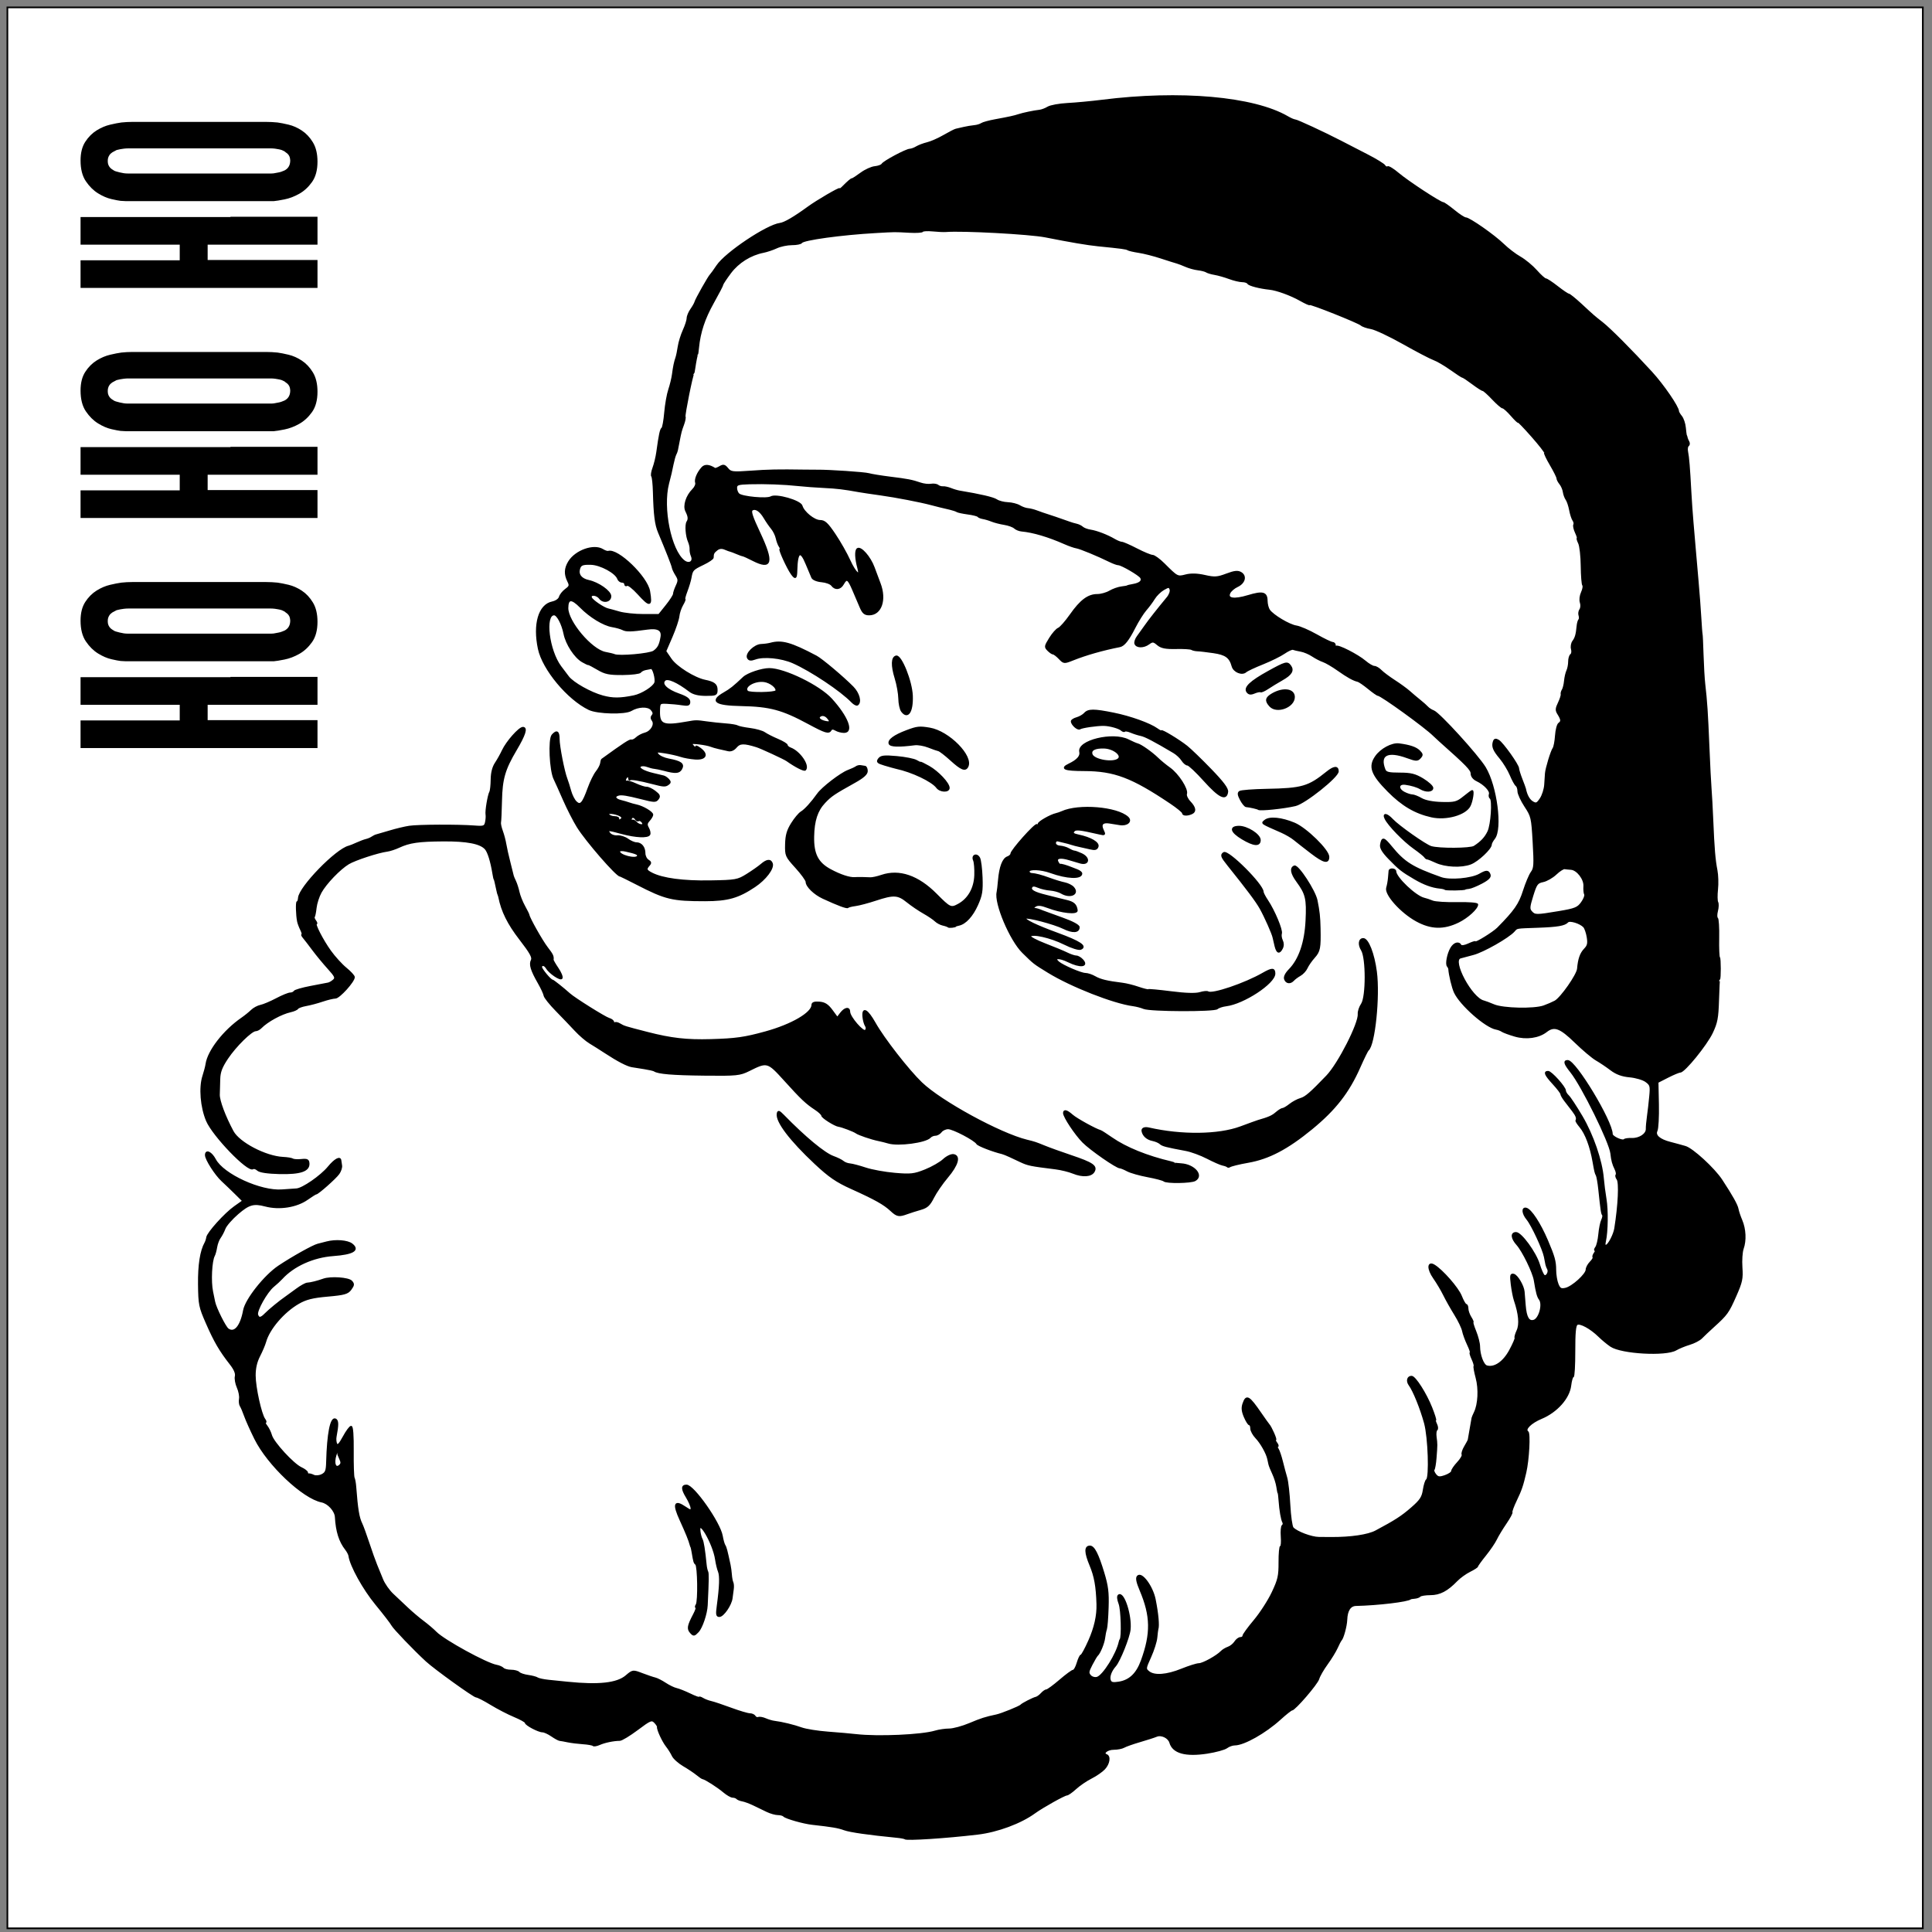
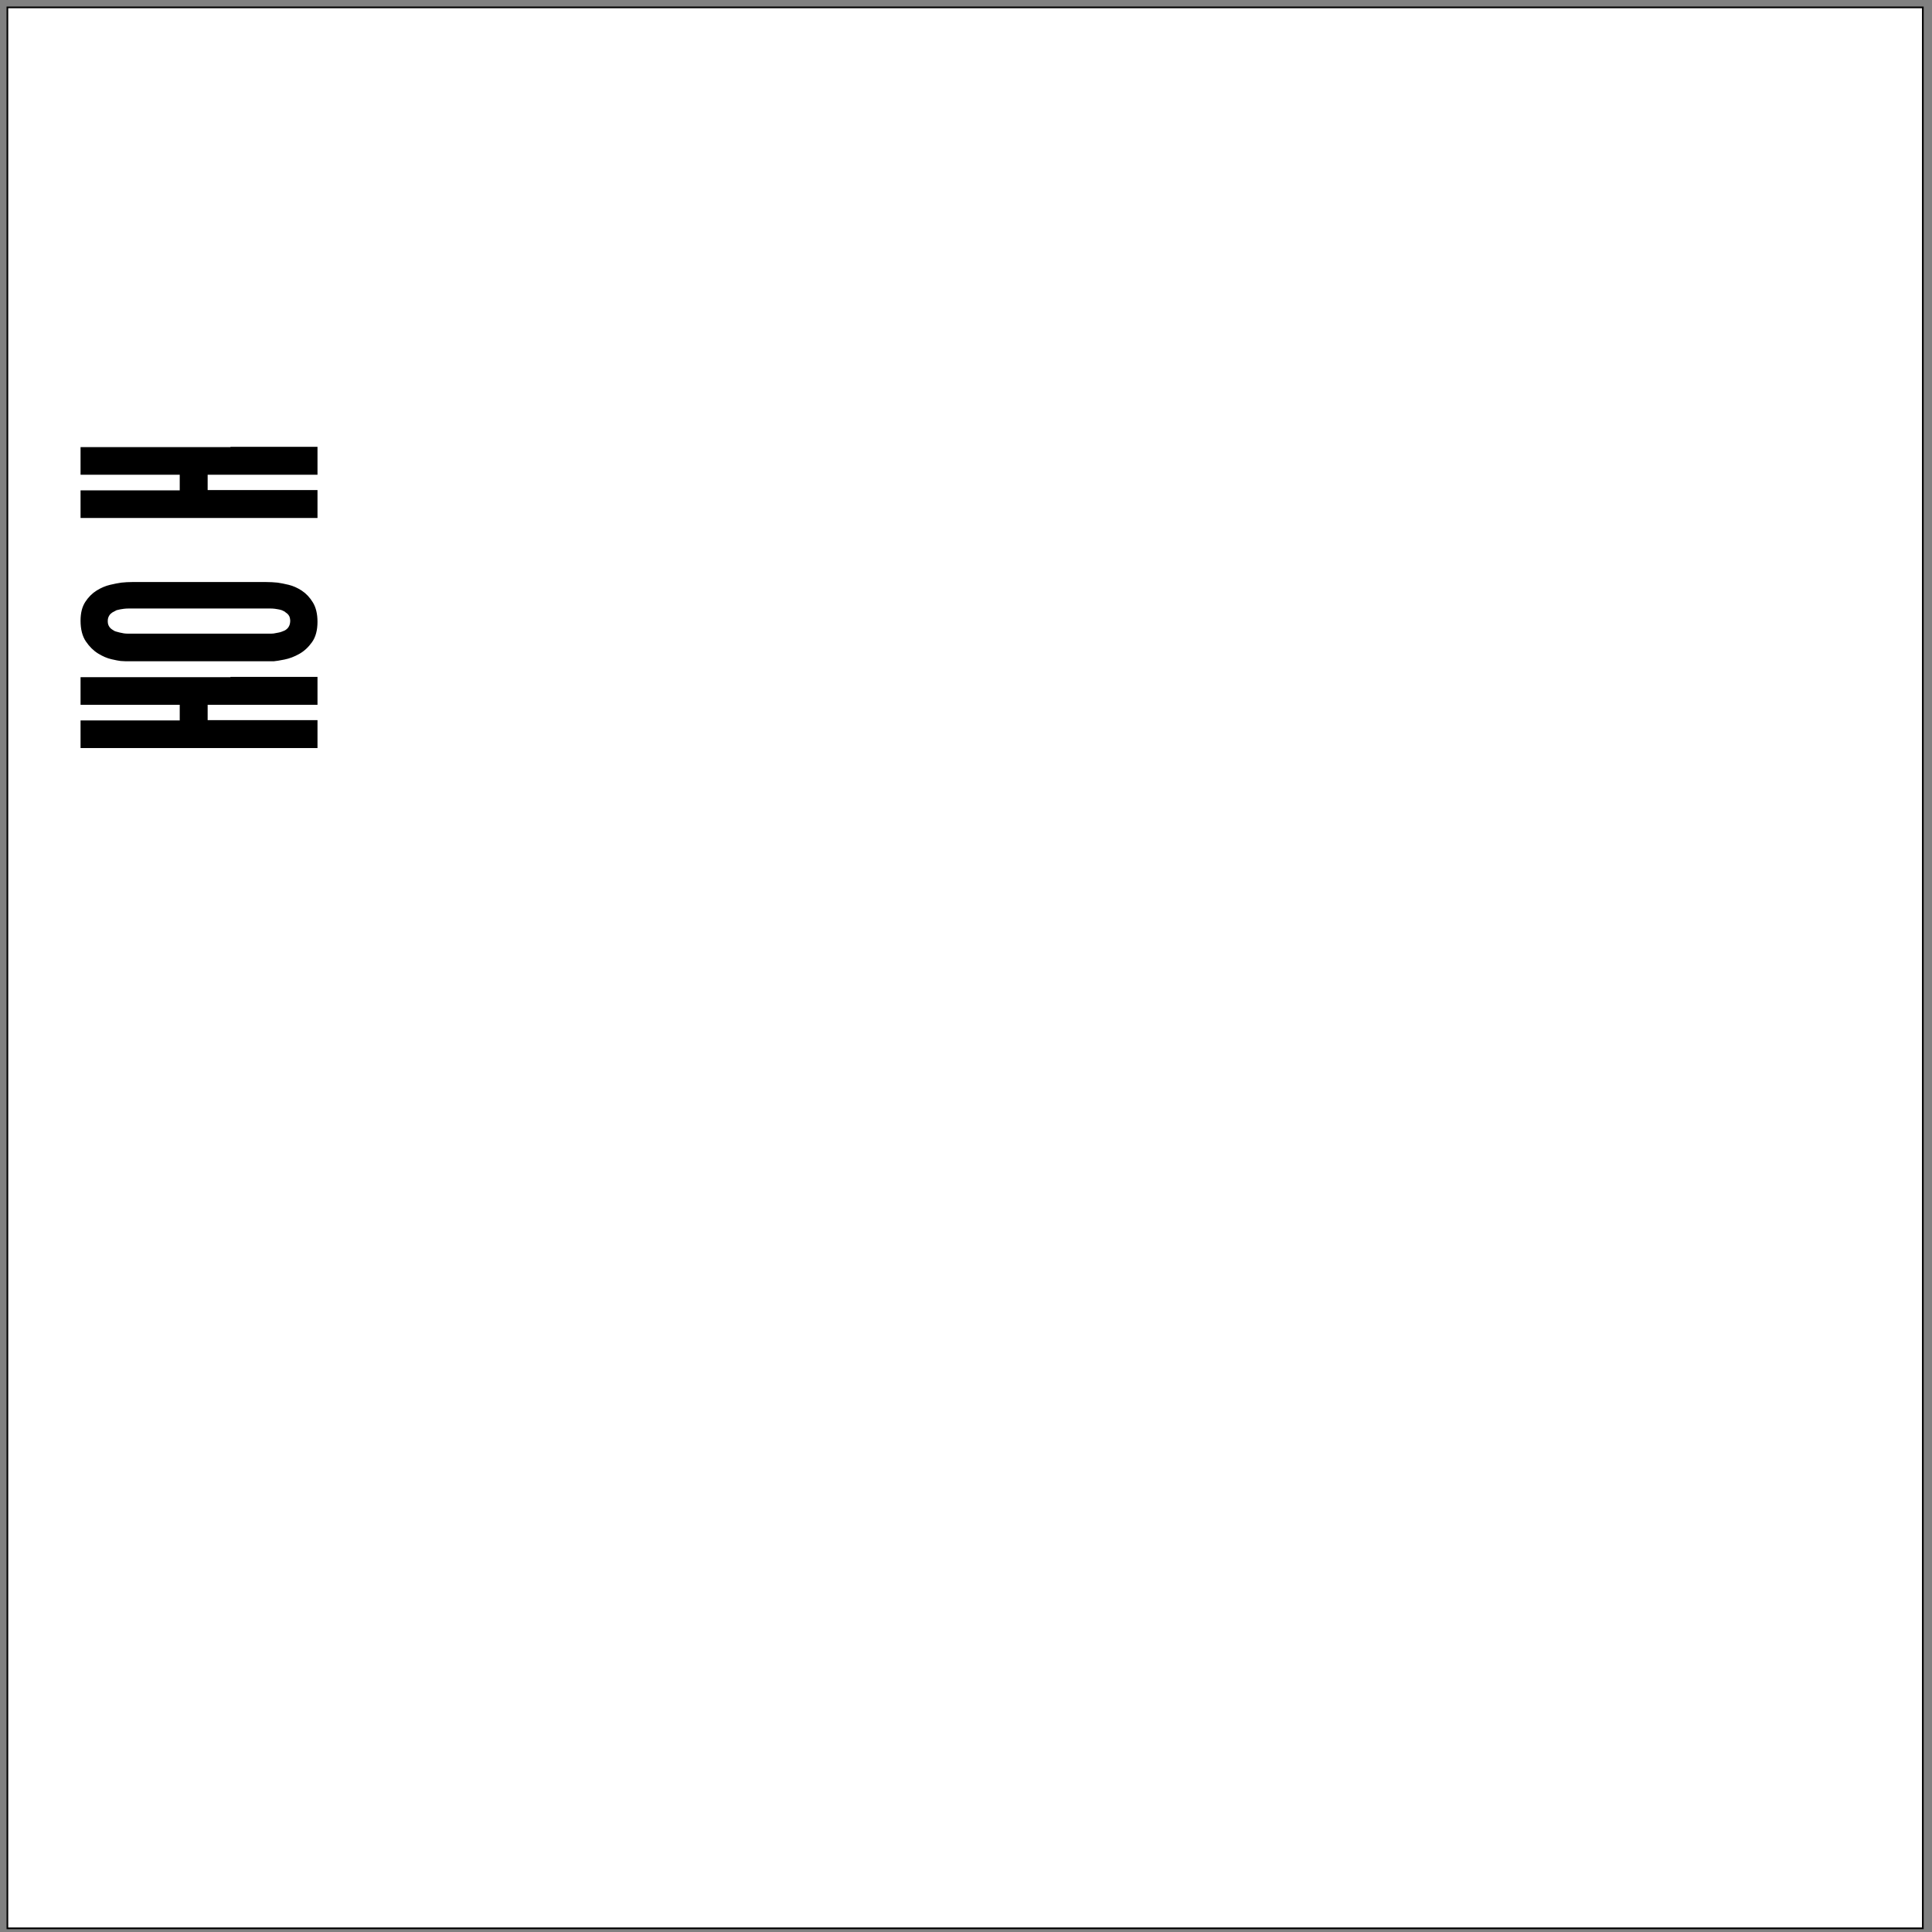
<svg xmlns="http://www.w3.org/2000/svg" xmlns:ns1="http://www.craftedge.com/namespaces/surecutsalot" version="1.1" ns1:dpi="72" x="0px" y="0px" width="864px" height="864px" viewBox="0 0 864 864" xml:space="preserve">
  <rect x="0" y="0" width="864" height="864" fill="#808080" stroke="none" />
  <path id="Square" style="fill-rule:evenodd;fill:#FFFFFF;stroke:#000000;stroke-width:0.75;" d="M 3.305 3.305 L 859.897 3.305 L 859.897 862.354 L 3.305 862.354 L 3.305 3.305 z" />
  <g id="&lt;Merge&gt; (1)">
-     <path id="&lt;Merge&gt;" style="fill-rule:evenodd;fill:#000000;stroke:#000000;stroke-width:0.75;" d="M 404.653 822.184 C 404.474 821.974 402.839 821.664 401.02 821.494 C 388.509 820.275 380.101 819.065 377.565 818.136 C 374.88 817.147 372.127 816.677 363.267 815.698 C 359.291 815.268 351.384 813.009 350.548 812.08 C 350.189 811.68 348.992 811.35 347.888 811.35 C 346.786 811.35 344.595 810.731 343.02 809.971 C 341.445 809.212 338.733 807.902 336.995 807.063 C 335.257 806.223 333.01 805.394 332.003 805.224 C 330.995 805.054 329.899 804.604 329.567 804.235 C 329.234 803.865 328.378 803.565 327.664 803.565 C 326.951 803.565 325.152 802.526 323.666 801.267 C 320.99 798.998 315.348 795.4 314.336 795.32 C 314.047 795.3 312.87 794.511 311.721 793.561 C 310.571 792.612 307.865 790.803 305.706 789.544 C 303.547 788.275 301.346 786.296 300.812 785.137 C 300.28 783.987 299.079 782.068 298.144 780.879 C 296.41 778.681 293.969 773.384 294.181 772.275 C 294.246 771.935 293.628 770.985 292.808 770.156 C 291.445 768.787 290.769 769.066 285.007 773.394 C 281.537 775.992 278.005 778.131 277.157 778.141 C 274.386 778.161 270.429 778.98 268.075 780.02 C 266.806 780.579 265.542 780.789 265.268 780.479 C 264.993 780.18 262.945 779.8 260.717 779.66 C 258.488 779.51 255.434 779.13 253.931 778.82 C 252.427 778.501 250.805 778.211 250.325 778.171 C 249.845 778.131 248.229 777.251 246.733 776.222 C 245.238 775.193 243.387 774.343 242.621 774.343 C 240.83 774.343 235.062 771.295 235.062 770.346 C 235.062 769.946 232.805 768.687 230.047 767.537 C 227.289 766.398 222.567 763.95 219.552 762.111 C 216.538 760.272 213.594 758.763 213.011 758.763 C 211.929 758.753 194.463 746.191 190.666 742.683 C 185.214 737.656 176.109 728.162 175.388 726.753 C 174.945 725.883 171.695 721.666 168.165 717.379 C 162.562 710.583 156.79 700.149 156.201 695.762 C 156.114 695.122 155.428 693.803 154.675 692.844 C 151.899 689.296 150.495 684.829 150.137 678.433 C 149.979 675.594 146.83 672.117 143.875 671.527 C 135.557 669.858 119.857 655.017 114.089 643.374 C 112.232 639.627 110.172 635.03 109.511 633.151 C 108.85 631.272 107.992 629.273 107.604 628.694 C 107.216 628.124 107.061 626.705 107.26 625.556 C 107.458 624.406 107.017 622.118 106.278 620.459 C 105.54 618.81 105.144 616.571 105.397 615.492 C 105.706 614.173 104.937 612.344 103.058 609.945 C 98.406 604.009 96.028 599.931 92.454 591.766 C 89.234 584.411 89.037 583.442 88.93 574.367 C 88.828 565.673 89.81 559.417 91.844 555.789 C 92.16 555.219 92.502 554.15 92.603 553.4 C 92.877 551.372 100.647 542.767 104.944 539.729 L 108.699 537.07 L 105.34 533.742 C 103.492 531.914 100.79 529.325 99.335 527.986 C 96.383 525.268 92.032 518.462 92.032 516.563 C 92.032 514.165 94.496 515.364 96.196 518.582 C 99.762 525.328 116.641 533.053 126.154 532.283 C 128.732 532.074 131.611 531.884 132.551 531.844 C 135.242 531.754 143.549 526.027 146.904 521.95 C 149.719 518.532 152.114 517.203 152.276 518.972 C 152.313 519.381 152.465 520.401 152.612 521.24 C 152.761 522.08 152.24 523.689 151.456 524.808 C 150.043 526.827 142.141 533.822 141.283 533.822 C 141.037 533.822 139.297 534.912 137.414 536.241 C 132.582 539.649 124.903 540.848 118.632 539.179 C 113.407 537.8 111.288 538.4 106.313 542.687 C 103.621 545.006 100.997 548.014 100.481 549.373 C 99.965 550.732 99.013 552.551 98.366 553.43 C 97.718 554.3 96.988 556.239 96.745 557.738 C 96.501 559.237 96.038 560.936 95.717 561.505 C 94.423 563.814 93.962 573.118 94.917 577.645 C 95.199 578.984 95.619 581.033 95.85 582.202 C 96.391 584.941 100.654 593.495 101.942 594.425 C 104.889 596.554 107.77 593.166 109.085 586.01 C 109.981 581.143 118.447 570.47 124.737 566.282 C 130.886 562.195 140.014 557.088 142.133 556.568 C 143.118 556.318 144.905 555.869 146.104 555.549 C 150.107 554.5 155.414 554.919 157.354 556.438 C 160.684 559.037 157.848 560.706 149.01 561.355 C 140.04 562.005 131.222 565.992 125.979 571.749 C 125.224 572.588 123.536 574.137 122.228 575.207 C 119.232 577.665 114.446 586.19 115.062 587.979 C 115.68 589.788 116.652 589.678 118.685 587.599 C 120.393 585.85 125.249 581.873 127.865 580.084 C 128.645 579.544 130.812 577.975 132.679 576.586 C 134.547 575.197 136.663 574.028 137.383 573.978 C 138.93 573.898 142.008 573.128 144.648 572.179 C 147.858 571.019 155.859 571.569 157.174 573.038 C 158.22 574.207 158.171 574.707 156.829 576.556 C 155.485 578.405 154.019 578.825 146.54 579.484 C 139.804 580.074 136.827 580.823 133.458 582.762 C 126.804 586.59 120.26 594.235 118.643 600.061 C 118.275 601.391 117.069 604.229 115.965 606.367 C 114.599 609.026 113.958 611.824 113.961 615.132 C 113.966 620.399 116.634 632.511 118.273 634.71 C 118.827 635.459 118.976 636.069 118.603 636.069 C 118.231 636.069 118.529 636.839 119.266 637.778 C 120.003 638.717 120.906 640.576 121.272 641.915 C 122.141 645.083 131.071 654.807 134.617 656.456 C 136.138 657.156 137.383 658.115 137.383 658.585 C 137.383 659.055 137.677 659.375 138.037 659.285 C 138.397 659.205 139.403 659.474 140.273 659.904 C 141.158 660.334 142.79 660.194 143.979 659.594 C 145.768 658.685 146.124 657.776 146.226 653.868 C 146.56 641.156 147.988 633.87 149.981 634.73 C 151.131 635.22 151.169 637.098 150.137 642.485 C 149.923 643.604 150.074 645.103 150.471 645.823 C 150.996 646.772 151.87 645.873 153.657 642.575 C 155.013 640.067 156.524 638.018 157.018 638.018 C 157.586 638.018 157.88 642.045 157.818 648.971 C 157.765 654.997 157.941 660.364 158.211 660.904 C 158.481 661.443 158.802 663.192 158.924 664.801 C 159.701 674.995 160.314 678.703 161.687 681.481 C 162.18 682.48 163.594 686.368 164.831 690.115 C 166.068 693.863 167.63 698.25 168.302 699.849 C 168.973 701.458 170.184 704.417 170.993 706.425 C 171.801 708.424 173.89 711.402 175.635 713.031 C 177.382 714.67 180.38 717.488 182.299 719.307 C 184.216 721.116 187.357 723.775 189.275 725.204 C 191.194 726.633 193.744 728.801 194.944 730.031 C 198.496 733.648 217.442 744.042 221.98 744.862 C 223.179 745.081 224.534 745.661 224.989 746.171 C 225.445 746.67 227.034 747.08 228.521 747.08 C 230.009 747.08 231.602 747.5 232.063 748.02 C 232.524 748.529 234.355 749.159 236.133 749.399 C 237.91 749.649 239.797 750.148 240.324 750.508 C 240.853 750.878 243.122 751.357 245.368 751.587 C 247.614 751.817 251.415 752.207 253.814 752.447 C 267.803 753.876 276.003 752.966 280.036 749.529 C 282.994 747.01 283.038 747.01 287.165 748.589 C 289.448 749.459 292.043 750.338 292.932 750.538 C 293.822 750.738 295.895 751.787 297.541 752.877 C 299.187 753.956 301.403 755.035 302.465 755.255 C 303.528 755.485 306.262 756.564 308.54 757.664 C 310.818 758.773 312.683 759.452 312.683 759.183 C 312.683 758.913 313.407 759.133 314.292 759.662 C 315.178 760.192 316.845 760.832 317.999 761.081 C 319.152 761.331 323.15 762.67 326.882 764.05 C 330.615 765.429 334.418 766.558 335.334 766.558 C 336.25 766.558 337.255 767.018 337.567 767.577 C 337.88 768.147 338.589 768.427 339.146 768.207 C 339.701 767.987 341.137 768.237 342.335 768.767 C 343.535 769.286 345.301 769.816 346.261 769.926 C 349.646 770.336 355.023 771.645 358.47 772.884 C 360.389 773.574 365.687 774.423 370.244 774.763 C 374.801 775.103 380.492 775.602 382.89 775.882 C 392.716 776.992 412.19 776.122 418.212 774.303 C 419.89 773.804 422.727 773.384 424.515 773.384 C 426.303 773.374 430.376 772.275 433.568 770.935 C 438.887 768.697 440.643 768.137 445.685 767.068 C 447.923 766.588 456.015 763.31 456.586 762.64 C 457.183 761.951 462.007 759.472 463.328 759.183 C 463.917 759.053 465.025 758.243 465.788 757.394 C 466.552 756.544 467.571 755.845 468.053 755.845 C 468.534 755.845 471.224 753.876 474.029 751.467 C 476.834 749.049 479.521 747.08 480.001 747.08 C 480.479 747.08 481.324 745.551 481.878 743.672 C 482.433 741.803 483.172 740.264 483.522 740.264 C 483.872 740.264 485.454 737.356 487.037 733.808 C 489.663 727.922 490.872 722.525 490.721 717.379 C 490.489 709.453 489.683 704.946 487.62 700.009 C 485.219 694.263 485.155 691.575 487.419 691.575 C 489.189 691.575 490.922 694.932 493.453 703.277 C 495.27 709.264 495.62 712.042 495.41 718.838 C 495.271 723.395 494.928 727.772 494.649 728.582 C 494.37 729.381 494.014 731.14 493.857 732.479 C 493.577 734.868 491.748 739.315 490.648 740.264 C 490.339 740.534 489.238 742.383 488.204 744.382 C 486.569 747.53 486.486 748.189 487.574 749.409 C 488.268 750.178 489.635 750.568 490.643 750.268 C 493.436 749.459 499.555 739.665 500.695 734.178 C 500.779 733.778 500.948 733.339 501.07 733.209 C 501.962 732.239 501.617 719.867 500.625 717.219 C 499.848 715.14 499.735 713.801 500.304 713.411 C 502.47 711.912 505.861 722.455 505.235 728.732 C 504.888 732.209 500.629 742.823 498.717 744.971 C 496.768 747.16 495.813 749.788 496.375 751.427 C 496.796 752.647 497.678 752.857 500.456 752.397 C 505.246 751.597 508.437 748.539 510.566 742.703 C 515.007 730.52 514.876 722.665 510.038 711.212 C 508.455 707.465 508.108 705.716 508.795 704.956 C 510.512 703.037 515.278 709.473 516.446 715.29 C 517.719 721.626 518.207 726.993 517.654 728.582 C 517.561 728.851 517.35 730.53 517.186 732.329 C 517.022 734.118 515.793 737.996 514.456 740.944 C 512.092 746.171 512.07 746.351 513.689 747.67 C 516.194 749.719 521.743 749.309 528.452 746.59 C 531.758 745.251 535.235 744.162 536.178 744.162 C 537.944 744.162 544.258 740.674 546.203 738.625 C 546.806 737.986 548.18 737.156 549.256 736.777 C 550.333 736.397 551.727 735.277 552.352 734.278 C 552.979 733.289 554.059 732.479 554.751 732.479 C 555.444 732.479 556.011 732.069 556.011 731.56 C 556.011 731.06 558.248 727.982 560.984 724.724 C 563.719 721.466 567.356 715.83 569.064 712.212 C 571.806 706.395 572.168 704.786 572.144 698.6 C 572.129 694.733 572.421 691.575 572.793 691.575 C 573.165 691.575 573.321 689.596 573.142 687.177 C 572.961 684.749 573.159 682.53 573.583 682.24 C 574.007 681.941 574.123 681.291 573.843 680.781 C 573.186 679.592 572.465 675.455 572.163 671.127 C 572.032 669.248 571.843 667.719 571.745 667.719 C 571.646 667.719 571.38 666.45 571.153 664.891 C 570.926 663.332 570.097 660.704 569.309 659.045 C 568.523 657.386 567.76 655.487 567.613 654.817 C 567.467 654.148 567.229 653.048 567.082 652.379 C 566.521 649.81 563.93 645.223 561.762 642.965 C 560.518 641.666 559.499 639.797 559.499 638.827 C 559.499 637.848 559.179 637.048 558.788 637.048 C 558.397 637.048 557.424 635.519 556.626 633.651 C 555.555 631.142 555.393 629.603 556.007 627.804 C 557.394 623.727 558.432 624.306 563.85 632.181 C 565.509 634.59 567.073 636.779 567.326 637.048 C 568.359 638.148 570.89 643.864 570.343 643.864 C 570.017 643.864 570.24 644.524 570.837 645.323 C 571.433 646.123 571.63 646.782 571.273 646.782 C 570.916 646.782 570.992 647.332 571.444 648.002 C 571.897 648.671 572.754 651.19 573.35 653.598 C 573.945 656.007 574.826 659.295 575.307 660.904 C 575.788 662.513 576.401 667.959 576.668 673.016 C 576.936 678.083 577.597 682.7 578.139 683.3 C 579.865 685.189 586.428 687.667 589.807 687.697 C 591.605 687.717 594.058 687.727 595.256 687.737 C 604.142 687.777 611.784 686.648 615.315 684.769 C 624.071 680.102 626.937 678.253 631.402 674.355 C 635.274 670.977 636.178 669.598 636.673 666.32 C 637.002 664.152 637.629 662.123 638.067 661.823 C 639.56 660.794 638.961 642.815 637.222 636.419 C 635.442 629.893 632.22 621.918 630.311 619.339 C 629.025 617.59 629.55 615.602 631.284 615.652 C 632.83 615.702 637.636 623.247 640.135 629.553 C 641.343 632.601 642.125 635.1 641.875 635.1 C 641.623 635.1 641.826 635.949 642.324 636.988 C 642.822 638.028 642.889 639.107 642.472 639.397 C 642.056 639.687 641.879 641.136 642.081 642.625 C 642.516 645.843 642.516 645.993 642.057 651.939 C 641.858 654.508 641.45 656.876 641.15 657.216 C 640.85 657.546 641.2 658.555 641.927 659.455 C 643.035 660.824 643.748 660.914 646.29 660.024 C 647.961 659.445 649.329 658.495 649.329 657.925 C 649.329 657.356 650.493 655.637 651.914 654.118 C 653.336 652.599 654.284 650.96 654.019 650.49 C 653.756 650.01 654.249 648.431 655.118 646.982 C 655.986 645.533 656.731 644.134 656.771 643.864 C 656.812 643.594 657.191 641.406 657.614 638.997 C 658.037 636.579 658.421 634.39 658.466 634.12 C 658.512 633.86 658.974 632.761 659.496 631.692 C 661.291 628.004 661.638 621.168 660.284 616.151 C 659.57 613.503 659.153 611.144 659.356 610.915 C 659.559 610.695 659.142 609.246 658.429 607.707 C 657.717 606.168 657.365 604.908 657.648 604.908 C 657.93 604.908 657.381 603.269 656.427 601.261 C 655.473 599.252 654.478 596.514 654.216 595.174 C 653.953 593.835 652.376 590.547 650.709 587.869 C 649.043 585.191 646.82 581.253 645.771 579.104 C 644.723 576.966 642.699 573.558 641.277 571.539 C 638.451 567.532 638.475 564.164 641.319 565.863 C 644.943 568.031 651.954 576.036 653.376 579.634 C 654.213 581.753 655.214 583.492 655.601 583.492 C 655.99 583.492 656.306 584.271 656.306 585.221 C 656.306 586.17 656.918 587.929 657.664 589.118 C 658.411 590.307 658.822 591.277 658.579 591.277 C 658.336 591.277 658.893 593.146 659.818 595.414 C 660.744 597.693 661.509 600.691 661.52 602.09 C 661.549 606.018 663.239 610.515 664.864 610.985 C 668.329 611.994 672.393 609.236 675.263 603.929 C 676.815 601.061 677.909 598.522 677.696 598.282 C 677.482 598.043 677.884 596.603 678.59 595.074 C 679.883 592.286 679.459 587.579 677.359 581.413 C 676.922 580.124 676.308 576.966 675.995 574.387 C 675.499 570.3 675.616 569.74 676.911 570.02 C 678.435 570.35 681.215 575.037 681.437 577.645 C 681.504 578.445 681.728 581.203 681.933 583.761 C 682.365 589.168 683.601 591.277 685.93 590.597 C 688.461 589.858 690.269 583.332 688.576 581.053 C 687.666 579.834 687.199 578.095 686.297 572.568 C 685.705 568.951 681.058 559.427 678.482 556.548 C 675.967 553.74 675.734 551.352 677.973 551.352 C 680.212 551.352 686.664 560.196 688.275 565.473 C 689.01 567.881 690.011 570.13 690.498 570.47 C 691.617 571.239 693.018 568.841 692.248 567.472 C 691.934 566.902 691.59 566.012 691.485 565.473 C 691.379 564.933 691.081 563.404 690.82 562.065 C 690.142 558.577 685.121 547.784 682.979 545.205 C 680.899 542.697 680.632 540.009 682.51 540.468 C 684.605 540.978 688.603 547.064 691.895 554.759 C 694.945 561.895 695.553 564.074 695.553 567.911 C 695.553 570 696.023 572.868 696.598 574.277 C 697.472 576.416 698.053 576.746 700.129 576.286 C 703.199 575.597 709.469 569.93 709.491 567.811 C 709.499 566.962 710.294 565.463 711.256 564.493 C 712.219 563.524 712.811 562.505 712.572 562.245 C 712.334 561.975 712.575 561.165 713.109 560.446 C 713.644 559.736 713.789 559.147 713.432 559.147 C 713.073 559.147 713.221 558.557 713.759 557.828 C 714.296 557.108 714.921 554.47 715.146 551.981 C 715.372 549.483 715.949 546.625 716.426 545.635 C 716.904 544.636 717.082 543.586 716.82 543.287 C 716.339 542.747 716.128 541.328 715.133 531.874 C 714.823 528.935 714.325 526.087 714.025 525.548 C 713.5 524.608 713.338 523.949 712.6 519.711 C 711.371 512.646 709.201 506.869 706.631 503.821 C 705.575 502.562 704.808 501.353 704.928 501.123 C 705.461 500.133 705.022 498.904 703.349 496.725 C 702.36 495.446 700.791 493.398 699.86 492.188 C 698.93 490.979 698.168 489.65 698.168 489.22 C 698.168 488.8 696.599 486.742 694.68 484.653 C 691.033 480.675 690.425 479.296 692.323 479.296 C 693.677 479.296 699.914 486.232 699.914 487.741 C 699.914 488.321 700.542 489.38 701.31 490.09 C 702.078 490.799 704.809 494.947 707.379 499.304 C 712.27 507.599 716.209 519.062 716.864 526.897 C 717.07 529.365 717.61 533.583 718.065 536.261 C 718.901 541.188 718.768 550.762 717.806 555.049 C 717.433 556.708 717.608 557.268 718.409 556.978 C 719.556 556.558 721.859 552.061 722.283 549.403 C 723.957 538.899 724.431 528.796 723.317 527.306 C 722.78 526.577 722.579 525.727 722.87 525.398 C 723.161 525.068 722.942 523.879 722.382 522.739 C 721.31 520.571 720.896 519.012 720.536 515.814 C 719.966 510.737 707.593 485.622 702.557 479.326 C 699.672 475.718 699.282 474.429 701.081 474.429 C 704.5 474.429 720.841 501.522 720.844 507.199 C 720.844 508.438 725.638 510.627 726.427 509.737 C 726.701 509.438 728.206 509.228 729.772 509.278 C 733.208 509.398 736.455 507.229 736.387 504.87 C 736.361 503.931 736.588 501.403 736.895 499.254 C 737.202 497.115 737.663 493.088 737.921 490.309 C 738.355 485.642 738.212 485.133 736.079 483.564 C 734.807 482.634 731.546 481.675 728.832 481.425 C 725.367 481.115 722.858 480.186 720.408 478.327 C 718.49 476.868 715.546 474.889 713.867 473.93 C 712.189 472.97 707.957 469.402 704.464 466.005 C 697.747 459.459 695.046 458.469 691.499 461.247 C 688.102 463.906 682.544 464.685 677.494 463.216 C 674.944 462.477 672.37 461.527 671.776 461.118 C 671.182 460.698 669.977 460.238 669.098 460.088 C 664.458 459.279 653.147 449.315 650.564 443.748 C 649.594 441.66 648.217 435.953 648.06 433.365 C 648.038 433.005 647.759 432.425 647.438 432.066 C 646.604 431.136 647.464 426.609 648.963 424.031 C 650.284 421.772 652.334 421.152 653.221 422.761 C 653.522 423.301 654.965 423.091 656.762 422.262 C 658.43 421.482 659.794 421.052 659.794 421.312 C 659.794 422.072 667.908 417.055 669.824 415.116 C 677.486 407.361 679.526 404.423 681.422 398.456 C 682.525 394.979 684.105 391.231 684.934 390.112 C 686.264 388.323 686.364 386.734 685.785 376.64 C 685.151 365.587 685.023 365.037 682.055 360.53 C 680.365 357.952 678.982 354.953 678.982 353.844 C 678.982 352.745 678.589 351.576 678.107 351.246 C 677.626 350.906 676.466 348.807 675.53 346.559 C 674.593 344.32 672.533 340.942 670.954 339.053 C 667.909 335.426 667.268 333.787 668.024 331.578 C 668.367 330.579 668.917 330.479 670.107 331.188 C 671.97 332.307 678.982 342.161 678.982 343.67 C 678.982 344.22 679.645 346.369 680.455 348.447 C 681.265 350.516 681.971 352.435 682.024 352.705 C 682.598 355.613 683.787 357.772 685.335 358.691 C 686.953 359.66 687.447 359.461 688.958 357.202 C 689.921 355.763 690.815 352.955 690.947 350.966 C 691.077 348.977 691.23 346.689 691.284 345.889 C 691.432 343.69 693.814 335.855 694.694 334.676 C 695.118 334.096 695.607 331.538 695.78 328.98 C 695.952 326.421 696.595 323.973 697.206 323.553 C 698.495 322.663 698.411 321.774 696.802 319.206 C 695.823 317.647 695.866 316.887 697.085 314.339 C 697.878 312.68 698.433 310.941 698.317 310.491 C 698.202 310.031 698.431 309.152 698.825 308.542 C 699.22 307.923 699.667 306.114 699.817 304.505 C 699.968 302.896 700.443 300.847 700.874 299.938 C 701.305 299.038 701.658 297.199 701.658 295.86 C 701.658 294.521 702.066 293.142 702.565 292.792 C 703.064 292.452 703.228 291.303 702.929 290.254 C 702.63 289.204 702.891 287.665 703.51 286.826 C 704.661 285.277 705.1 283.728 705.447 279.96 C 705.554 278.781 705.897 277.531 706.207 277.192 C 706.517 276.842 706.557 275.942 706.296 275.183 C 706.036 274.423 706.211 273.264 706.685 272.605 C 707.159 271.935 707.253 270.516 706.895 269.446 C 706.513 268.307 706.726 266.438 707.403 264.949 C 708.042 263.54 708.297 262.091 707.968 261.721 C 707.64 261.361 707.33 257.464 707.28 253.077 C 707.231 248.689 706.716 244.112 706.137 242.913 C 705.558 241.704 705.272 240.724 705.499 240.724 C 705.728 240.724 705.37 239.545 704.703 238.116 C 704.036 236.677 703.701 235.128 703.958 234.658 C 704.214 234.198 704.043 233.289 703.578 232.649 C 703.112 232 702.444 229.941 702.094 228.062 C 701.743 226.183 701.03 224.065 700.507 223.345 C 699.986 222.616 699.433 221.106 699.278 219.987 C 699.125 218.858 698.42 217.229 697.712 216.349 C 697.003 215.48 696.424 214.351 696.424 213.841 C 696.424 213.341 695.09 210.663 693.46 207.895 C 691.83 205.136 690.667 202.678 690.876 202.448 C 691.086 202.208 688.496 198.89 685.12 195.063 C 681.744 191.225 678.982 188.367 678.982 188.687 C 678.982 189.016 677.616 187.707 675.945 185.788 C 674.275 183.87 672.525 182.291 672.056 182.291 C 671.589 182.291 669.556 180.542 667.539 178.403 C 665.521 176.254 663.563 174.505 663.185 174.505 C 662.808 174.505 660.754 173.186 658.622 171.587 C 656.49 169.978 654.515 168.659 654.234 168.659 C 653.953 168.659 651.528 167.09 648.846 165.181 C 646.163 163.262 642.722 161.244 641.197 160.704 C 639.674 160.154 633.521 156.946 627.526 153.558 C 621.529 150.18 615.084 147.142 613.201 146.813 C 611.319 146.493 609.325 145.803 608.77 145.283 C 607.516 144.124 585.662 135.42 585.662 136.079 C 585.662 136.349 583.793 135.5 581.506 134.21 C 577.313 131.832 571.002 129.533 567.784 129.203 C 563.381 128.754 558.591 127.515 558.143 126.705 C 557.873 126.215 556.707 125.816 555.553 125.816 C 554.398 125.816 551.773 125.196 549.718 124.426 C 547.662 123.667 544.729 122.827 543.2 122.578 C 541.67 122.318 540.008 121.828 539.504 121.478 C 539.002 121.128 537.311 120.699 535.745 120.509 C 534.179 120.329 531.722 119.649 530.282 119.01 C 528.842 118.38 527.077 117.701 526.358 117.501 C 525.637 117.311 522.43 116.301 519.229 115.252 C 516.029 114.193 511.543 113.053 509.26 112.714 C 506.978 112.364 504.785 111.854 504.386 111.584 C 503.705 111.115 501.828 110.855 491.035 109.776 C 486.383 109.316 478.788 108.027 467.488 105.788 C 460.542 104.409 430.407 102.78 423.009 103.389 C 422.049 103.469 419.39 103.35 417.1 103.12 C 414.809 102.9 412.77 103.01 412.569 103.369 C 412.369 103.729 409.73 103.899 406.705 103.729 C 399.685 103.35 400.742 103.34 391.612 103.859 C 376.374 104.709 359.14 107.077 358.394 108.426 C 358.14 108.886 356.237 109.266 354.165 109.266 C 352.093 109.266 349.021 109.905 347.339 110.685 C 345.657 111.474 342.992 112.374 341.419 112.684 C 335.632 113.813 330.133 117.261 326.624 121.938 C 324.713 124.486 323.149 126.845 323.149 127.175 C 323.149 127.515 321.236 131.192 318.898 135.36 C 314.927 142.435 312.899 148.561 312.227 155.517 C 312.072 157.126 311.885 158.435 311.811 158.435 C 311.642 158.435 311.008 161.603 310.544 164.771 C 310.347 166.111 310.129 167.2 310.06 167.2 C 309.579 167.2 305.863 185.688 306.216 186.318 C 306.422 186.698 306.135 188.247 305.578 189.756 C 304.48 192.754 304.402 193.044 303.563 197.391 C 303.253 198.99 302.91 200.749 302.801 201.279 C 302.693 201.818 302.367 202.698 302.077 203.228 C 301.788 203.767 301.232 205.736 300.843 207.615 C 299.946 211.932 300.097 211.293 298.831 216.229 C 296.004 227.243 299.842 246.151 305.86 250.858 C 308.168 252.667 310.447 251.218 309.337 248.649 C 308.954 247.77 308.694 246.391 308.758 245.591 C 308.821 244.782 308.488 243.253 308.016 242.183 C 306.923 239.705 306.55 234.688 307.366 233.419 C 308.179 232.16 308.051 230.95 306.845 228.532 C 305.669 226.183 307.075 221.766 309.888 218.968 C 310.881 217.978 311.493 216.589 311.249 215.87 C 310.752 214.431 311.981 211.452 314.015 209.184 C 315.217 207.845 317.147 207.985 319.661 209.604 C 319.9 209.763 320.93 209.394 321.949 208.784 C 323.475 207.875 324.074 208.015 325.348 209.584 C 326.761 211.333 327.656 211.442 335.706 210.863 C 343.7 210.283 347.77 210.203 359.779 210.383 C 361.938 210.413 364.488 210.433 365.447 210.423 C 370.767 210.363 386.694 211.442 388.559 211.982 C 389.758 212.332 394.003 213.021 397.994 213.521 C 405.959 214.501 407.778 214.86 411.671 216.18 C 413.11 216.669 415.222 216.909 416.364 216.709 C 417.506 216.509 418.88 216.709 419.417 217.149 C 419.953 217.599 420.981 217.908 421.7 217.838 C 422.419 217.769 423.99 218.118 425.189 218.598 C 426.388 219.088 428.155 219.607 429.114 219.767 C 438.557 221.336 444.23 222.665 445.685 223.655 C 446.644 224.304 448.904 224.884 450.707 224.954 C 452.511 225.024 454.865 225.624 455.94 226.283 C 457.016 226.943 458.679 227.542 459.638 227.612 C 460.598 227.692 462.364 228.132 463.564 228.592 C 464.762 229.052 465.939 229.471 466.179 229.531 C 466.861 229.691 476.928 233.119 478.39 233.689 C 479.109 233.968 480.452 234.358 481.374 234.558 C 482.296 234.758 483.514 235.348 484.082 235.877 C 484.65 236.397 486.251 237.007 487.639 237.216 C 490.463 237.646 495.106 239.435 498.428 241.374 C 499.639 242.083 501.093 242.663 501.659 242.663 C 502.224 242.663 505.232 243.982 508.341 245.591 C 511.449 247.2 514.625 248.509 515.399 248.509 C 516.17 248.509 518.462 250.168 520.49 252.187 C 526.539 258.223 526.529 258.223 530.312 257.254 C 532.599 256.664 535.473 256.744 538.797 257.504 C 543.145 258.493 544.451 258.403 548.481 256.874 C 552.071 255.515 553.551 255.355 554.932 256.175 C 557.375 257.634 556.536 260.692 553.278 262.201 C 551.866 262.851 550.334 264.17 549.872 265.129 C 548.553 267.887 551.815 268.417 558.201 266.488 C 564.721 264.52 566.465 264.979 566.503 268.687 C 566.519 270.176 567.009 272.065 567.594 272.894 C 569.311 275.313 576.565 279.63 579.708 280.1 C 581.304 280.34 585.358 282.099 588.715 283.997 C 592.073 285.896 595.311 287.455 595.911 287.455 C 596.51 287.465 597 287.975 597 288.595 C 597 289.224 597.227 289.484 597.504 289.174 C 598.215 288.375 607.119 292.912 610.487 295.78 C 612.035 297.099 613.876 298.169 614.579 298.169 C 615.283 298.169 616.62 298.948 617.55 299.908 C 618.48 300.857 621.203 302.896 623.6 304.445 C 625.999 305.984 628.992 308.162 630.25 309.282 C 631.509 310.401 633.634 312.2 634.973 313.269 C 636.312 314.339 637.851 315.708 638.394 316.307 C 638.937 316.907 640.147 317.677 641.085 318.026 C 643.603 318.956 660.815 337.844 664.111 343.291 C 669.151 351.625 671.614 370.744 668.192 374.961 C 667.41 375.93 666.771 377.14 666.771 377.669 C 666.771 379.448 660.889 384.985 657.675 386.214 C 653.553 387.803 646.316 387.463 642.118 385.494 C 640.31 384.645 638.588 383.965 638.291 383.995 C 637.994 384.015 637.51 383.646 637.217 383.186 C 636.923 382.716 634.721 380.937 632.323 379.238 C 627.776 376.01 621.005 369.035 619.573 366.097 C 618.372 363.628 620.181 363.908 622.679 366.576 C 625.408 369.494 637.448 377.969 639.94 378.729 C 643.49 379.818 657.542 379.728 659.285 378.619 C 662.446 376.59 664.292 374.621 665.582 371.873 C 667.039 368.785 667.762 357.772 666.563 356.942 C 666.133 356.642 665.976 355.833 666.213 355.143 C 666.72 353.674 663.867 350.636 660.449 349.017 C 658.984 348.318 658.05 347.128 658.05 345.949 C 658.05 344.22 656.084 342.201 643.801 331.278 C 642.897 330.479 641.71 329.369 641.164 328.83 C 637.497 325.152 617.697 310.831 616.291 310.831 C 615.943 310.831 614.011 309.482 611.996 307.823 C 609.981 306.174 607.843 304.705 607.245 304.565 C 605.209 304.085 602.675 302.676 598.309 299.588 C 595.911 297.889 592.967 296.17 591.768 295.76 C 590.568 295.36 588.41 294.241 586.971 293.282 C 585.532 292.312 583.178 291.313 581.738 291.063 C 580.3 290.803 578.73 290.433 578.25 290.254 C 577.769 290.064 575.998 290.863 574.31 292.032 C 572.624 293.202 568.306 295.33 564.718 296.77 C 561.128 298.199 557.706 299.808 557.111 300.347 C 555.448 301.836 551.835 300.367 551.168 297.929 C 550.07 293.901 548.176 292.522 542.646 291.723 C 539.683 291.293 536.474 290.913 535.515 290.893 C 534.555 290.863 533.378 290.593 532.899 290.294 C 532.419 289.984 529.279 289.794 525.921 289.874 C 521.237 289.974 519.328 289.594 517.72 288.235 C 515.847 286.646 515.418 286.616 513.68 287.885 C 511.41 289.544 508.264 289.514 507.683 287.825 C 507.461 287.175 507.942 285.756 508.751 284.677 C 509.56 283.588 511.079 281.469 512.125 279.97 C 513.872 277.461 517.562 272.764 522.115 267.258 C 523.118 266.039 523.698 264.4 523.414 263.57 C 522.952 262.231 522.636 262.231 520.307 263.57 C 518.881 264.4 517.01 266.228 516.149 267.648 C 515.288 269.067 513.581 271.365 512.355 272.754 C 511.13 274.154 508.871 277.761 507.335 280.779 C 504.535 286.276 502.631 288.665 500.76 289.034 C 493.182 290.523 485.732 292.642 479.931 294.951 C 475.883 296.57 475.766 296.56 473.77 294.461 C 472.652 293.292 471.4 292.332 470.989 292.332 C 470.578 292.332 469.552 291.633 468.711 290.783 C 467.258 289.314 467.3 289.044 469.514 285.457 C 470.797 283.378 472.528 281.419 473.359 281.099 C 474.19 280.789 476.626 278.031 478.774 274.973 C 483.304 268.537 486.643 266.039 490.734 266.029 C 492.339 266.029 494.83 265.339 496.268 264.49 C 497.708 263.64 500.062 262.811 501.502 262.631 C 502.94 262.461 504.118 262.241 504.118 262.151 C 504.118 262.061 505.295 261.771 506.734 261.521 C 509.817 260.972 511.088 259.812 510.26 258.313 C 509.565 257.064 501.59 252.407 500.136 252.407 C 499.593 252.407 497.912 251.797 496.4 251.058 C 490.905 248.36 483.146 245.152 481.443 244.872 C 480.482 244.722 478.128 243.902 476.209 243.053 C 468.828 239.795 462.097 237.796 456.841 237.306 C 455.781 237.216 454.377 236.637 453.722 236.027 C 453.066 235.418 450.989 234.668 449.107 234.368 C 447.224 234.068 444.703 233.419 443.505 232.929 C 442.305 232.439 440.539 231.92 439.579 231.76 C 438.62 231.6 437.638 231.2 437.399 230.86 C 437.159 230.531 435.094 230.001 432.81 229.701 C 430.526 229.391 428.341 228.922 427.952 228.652 C 427.564 228.382 426.195 227.922 424.91 227.622 C 421.613 226.863 418.994 226.223 416.468 225.544 C 411.469 224.215 400.718 222.146 393.792 221.176 C 389.715 220.607 385.397 219.967 384.199 219.747 C 377.231 218.488 374.395 218.148 368.5 217.858 C 364.902 217.689 359.8 217.309 357.162 217.019 C 350.611 216.309 342.191 216 335.141 216.199 C 330.018 216.359 329.253 216.609 329.253 218.208 C 329.253 219.208 329.745 220.467 330.344 220.997 C 331.929 222.396 342.954 223.415 344.768 222.326 C 347.073 220.957 357.881 224.045 358.511 226.253 C 359.31 229.072 364.078 232.929 366.749 232.929 C 368.766 232.929 369.98 234.058 373.317 239.015 C 375.568 242.353 378.551 247.61 379.945 250.698 C 382.449 256.235 384.999 258.493 383.804 254.106 C 382.604 249.709 382.471 246.181 383.478 245.481 C 384.957 244.462 389.05 249.129 390.766 253.796 C 391.568 255.975 392.772 259.203 393.444 260.962 C 396.215 268.227 393.959 274.803 388.697 274.803 C 386.76 274.803 385.92 274.114 384.858 271.635 C 384.11 269.896 382.613 266.388 381.53 263.85 C 379.354 258.733 378.626 258.293 377.019 261.172 C 375.74 263.46 373.506 263.7 372.028 261.711 C 371.451 260.932 369.384 260.172 367.431 260.002 C 365.381 259.832 363.593 259.093 363.2 258.253 C 362.825 257.444 361.681 254.736 360.657 252.217 C 357.979 245.631 356.395 246.651 356.193 255.085 C 356.107 258.683 355.681 258.963 353.967 256.544 C 352.164 253.996 348.327 245.591 348.968 245.591 C 349.275 245.591 349.14 245.042 348.668 244.372 C 348.195 243.702 347.574 242.053 347.287 240.704 C 346.999 239.355 346.031 237.366 345.134 236.297 C 344.237 235.218 342.793 233.129 341.924 231.65 C 339.997 228.362 337.828 226.963 336.307 228.012 C 335.437 228.612 336.227 231.05 339.663 238.356 C 345.834 251.488 345.066 254.726 336.78 250.518 C 334.611 249.409 332.645 248.509 332.411 248.509 C 332.176 248.509 330.879 248.04 329.529 247.47 C 328.178 246.9 326.878 246.401 326.637 246.381 C 326.397 246.351 325.288 245.941 324.174 245.471 C 322.817 244.892 321.628 245.012 320.584 245.831 C 319.07 247.01 318.788 247.57 318.788 249.369 C 318.788 249.839 316.847 251.148 314.477 252.287 C 309.752 254.556 309.473 254.856 308.878 258.313 C 308.654 259.623 307.842 262.331 307.076 264.34 C 306.309 266.348 305.893 267.987 306.151 267.987 C 306.407 267.987 305.965 269.097 305.166 270.466 C 304.367 271.825 303.599 274.124 303.459 275.573 C 303.319 277.022 301.936 281.139 300.387 284.727 L 297.57 291.243 L 300.017 294.821 C 302.416 298.339 310.519 303.395 315.299 304.375 C 319.326 305.194 320.532 306.144 320.532 308.502 C 320.532 310.681 320.218 310.831 315.652 310.831 C 312.356 310.831 310.02 310.251 308.457 309.052 C 303.037 304.894 298.593 302.926 297.309 304.115 C 295.409 305.884 298.053 308.552 303.658 310.521 C 306.948 311.68 308.323 312.66 308.323 313.859 C 308.323 315.258 307.755 315.468 305.052 315.048 C 303.253 314.758 300.23 314.469 298.333 314.389 C 294.94 314.239 294.883 314.299 294.787 317.786 C 294.61 324.222 296.44 324.972 307.45 323.003 C 311.251 322.324 311.388 322.324 316.171 322.993 C 318.33 323.303 322.112 323.703 324.575 323.883 C 327.038 324.063 329.424 324.472 329.875 324.782 C 330.327 325.092 332.825 325.612 335.426 325.941 C 338.027 326.271 340.94 327.091 341.9 327.78 C 342.859 328.46 345.508 329.809 347.787 330.768 C 350.065 331.728 351.929 332.867 351.929 333.297 C 351.929 333.727 352.616 334.326 353.456 334.636 C 357.519 336.125 361.812 342.321 360.106 344.22 C 359.628 344.76 355.797 342.811 351.929 340.073 C 350.718 339.213 340.392 334.436 338.411 333.817 C 332.729 332.038 330.836 332.088 329.211 334.026 C 328.116 335.346 326.844 335.875 325.558 335.555 C 324.473 335.296 322.603 334.866 321.405 334.616 C 320.205 334.356 318.636 333.906 317.915 333.617 C 315.98 332.827 309.194 331.978 309.194 332.517 C 309.194 332.777 309.858 333.597 310.67 334.326 C 311.885 335.426 312.021 335.436 311.434 334.346 C 310.974 333.487 311.544 333.627 313.051 334.726 C 316.676 337.384 315.625 339.613 310.906 339.293 C 308.765 339.143 305.837 338.614 304.397 338.124 C 302.959 337.634 299.82 336.925 297.422 336.545 C 293.521 335.925 293.184 336.015 294.203 337.384 C 294.829 338.234 296.986 339.223 298.997 339.593 C 304.479 340.612 305.904 341.662 304.698 343.82 C 303.684 345.629 302.123 345.739 296.835 344.33 C 295.239 343.91 293.343 343.521 292.624 343.461 C 291.904 343.401 290.436 343.021 289.362 342.611 C 288.286 342.201 286.96 342.171 286.414 342.551 C 285.092 343.461 287.621 345.01 292.165 346.079 C 294.096 346.529 296.171 347.028 296.775 347.178 C 297.379 347.338 298.357 348.008 298.948 348.667 C 299.799 349.617 299.751 350.056 298.722 350.766 C 297.478 351.635 296.69 351.576 291.752 350.286 C 286.017 348.787 282.171 348.148 281.749 348.617 C 281.495 348.897 281.286 348.597 281.286 347.938 C 281.286 347.288 280.893 347.018 280.414 347.348 C 279.934 347.678 279.541 348.437 279.541 349.027 C 279.541 349.627 279.774 349.847 280.058 349.527 C 280.342 349.217 282.206 349.707 284.2 350.636 C 286.195 351.556 288.416 352.265 289.135 352.215 C 289.854 352.155 291.54 352.945 292.878 353.964 C 294.856 355.473 295.116 356.083 294.265 357.222 C 293.257 358.581 292.731 358.561 286.518 356.982 C 280.648 355.493 278.104 355.083 276.708 355.413 C 274.394 355.953 274.88 357.462 277.579 358.121 C 278.899 358.441 280.566 358.931 281.286 359.201 C 282.006 359.471 283.53 359.89 284.674 360.14 C 287.501 360.74 291.752 363.268 291.752 364.348 C 291.752 364.827 291.094 365.957 290.291 366.856 C 289.096 368.185 289.021 368.835 289.884 370.374 C 290.464 371.413 290.705 372.682 290.421 373.192 C 289.683 374.531 284.319 374.291 278.234 372.652 C 271.654 370.874 271.234 370.874 272.569 372.672 C 273.168 373.482 274.734 374.052 276.048 373.932 C 277.362 373.822 279.456 374.481 280.703 375.391 C 281.949 376.3 283.69 377.05 284.569 377.05 C 286.734 377.05 288.262 378.919 288.262 381.577 C 288.262 382.786 288.949 384.205 289.79 384.735 C 291.012 385.504 291.098 385.934 290.226 386.924 C 288.652 388.692 288.849 389.252 291.534 390.621 C 296.314 393.06 305.532 394.289 317.547 394.089 C 329.054 393.899 329.917 393.739 334.05 391.161 C 336.449 389.662 339.347 387.633 340.491 386.644 C 342.962 384.505 344.595 384.345 345.226 386.174 C 345.966 388.333 342.29 393.18 337.487 396.388 C 330.074 401.335 325.438 402.644 315.299 402.654 C 300.652 402.664 297.69 401.954 284.942 395.388 C 280.957 393.34 277.528 391.651 277.32 391.651 C 275.77 391.651 262.168 376 258.289 369.744 C 256.628 367.066 253.832 361.589 252.077 357.572 C 250.322 353.554 248.452 349.397 247.923 348.328 C 246.051 344.54 245.427 330.559 247.048 328.75 C 248.983 326.591 249.889 327.141 249.889 330.489 C 249.889 333.757 252.088 345.01 253.373 348.328 C 253.789 349.397 254.55 351.815 255.066 353.714 C 255.582 355.603 256.71 357.822 257.573 358.651 C 259.592 360.58 260.671 359.381 263.179 352.435 C 264.187 349.637 265.806 346.349 266.777 345.14 C 267.748 343.92 268.634 342.241 268.744 341.392 C 268.854 340.552 269.072 339.773 269.228 339.663 C 279.125 332.497 281.665 330.848 282.381 331.078 C 282.858 331.238 283.886 330.748 284.665 329.989 C 285.444 329.239 287.15 328.34 288.455 327.99 C 291.299 327.241 293.189 323.963 291.833 322.144 C 291.202 321.294 291.2 320.605 291.828 319.905 C 292.457 319.196 292.286 318.386 291.271 317.257 C 289.743 315.548 285.388 315.718 282.215 317.617 C 279.461 319.266 267.237 318.966 263.463 317.167 C 254.014 312.65 242.869 299.288 240.926 290.134 C 238.597 279.17 241.093 270.586 246.964 269.357 C 248.634 269.007 250.038 268.027 250.329 266.998 C 250.604 266.029 251.801 264.53 252.99 263.66 C 254.894 262.271 255.023 261.821 254.077 259.922 C 252.52 256.794 252.627 254.226 254.441 251.248 C 257.437 246.331 265.569 243.443 269.507 245.891 C 270.469 246.491 271.597 246.87 272.013 246.731 C 276.163 245.391 289.289 258.054 290.361 264.43 C 291.495 271.185 290.711 271.355 285.394 265.499 C 283.159 263.04 280.927 261.302 280.435 261.641 C 279.944 261.981 279.541 261.791 279.541 261.232 C 279.541 260.662 278.941 260.192 278.206 260.192 C 277.471 260.192 276.651 259.563 276.384 258.783 C 275.454 256.075 268.558 252.337 264.279 252.217 C 260.471 252.117 259.578 252.487 259.033 254.396 C 258.288 257.024 259.879 259.033 263.277 259.762 C 267.596 260.692 273 264.5 273 266.618 C 273 268.977 269.77 269.606 268.239 267.548 C 266.874 265.709 263.714 265.509 264.328 267.288 C 264.754 268.527 270.02 272.095 271.986 272.475 C 272.544 272.585 274.767 273.194 276.926 273.824 C 279.083 274.463 283.964 274.983 287.771 274.973 L 294.692 274.973 L 298.018 270.826 C 299.848 268.547 301.348 266.208 301.35 265.629 C 301.354 265.049 301.903 263.41 302.572 261.981 C 303.633 259.703 303.607 259.093 302.368 257.114 C 301.588 255.875 300.888 254.386 300.812 253.816 C 300.689 252.877 298.184 246.491 294.619 238.016 C 293.17 234.578 292.626 230.271 292.358 220.107 C 292.265 216.539 291.927 213.321 291.608 212.971 C 291.289 212.612 291.546 210.933 292.177 209.234 C 292.81 207.545 293.569 204.397 293.864 202.258 C 294.946 194.393 295.453 192.005 296.142 191.525 C 296.531 191.255 297.104 188.087 297.415 184.479 C 297.728 180.861 298.54 176.274 299.219 174.266 C 299.899 172.257 300.644 169.189 300.876 167.45 C 301.359 163.822 301.745 161.973 302.454 159.894 C 302.729 159.095 303.184 156.876 303.466 154.977 C 303.746 153.069 304.758 149.801 305.713 147.712 C 306.669 145.613 307.45 143.185 307.45 142.295 C 307.45 141.406 308.186 139.637 309.086 138.368 C 309.987 137.089 310.822 135.6 310.943 135.07 C 311.204 133.921 317.031 123.597 317.818 122.897 C 318.117 122.628 319.425 120.819 320.724 118.87 C 324.536 113.153 343.012 100.791 348.826 100.062 C 350.842 99.812 355.209 97.263 361.523 92.656 C 365.371 89.848 375.477 83.951 375.477 84.511 C 375.477 84.811 376.053 84.481 376.755 83.772 C 379.366 81.143 380.649 80.054 381.128 80.054 C 381.399 80.054 383.174 78.905 385.074 77.496 C 386.973 76.096 389.759 74.827 391.266 74.687 C 392.772 74.537 394.25 73.998 394.552 73.468 C 395.252 72.259 405.145 66.972 406.874 66.892 C 407.594 66.862 408.967 66.353 409.926 65.763 C 410.886 65.183 413.028 64.374 414.688 63.974 C 416.347 63.574 419.691 62.105 422.12 60.696 C 424.548 59.287 426.967 58.048 427.494 57.938 C 428.022 57.828 429.582 57.468 430.963 57.138 C 432.344 56.818 434.456 56.459 435.655 56.349 C 436.853 56.249 438.323 55.809 438.919 55.389 C 439.514 54.969 442.262 54.21 445.023 53.71 C 451.181 52.581 453.673 52.041 455.565 51.402 C 457.408 50.772 462.586 49.693 464.871 49.463 C 465.83 49.363 467.53 48.723 468.647 48.034 C 469.765 47.354 473.69 46.635 477.368 46.435 C 481.048 46.245 487.983 45.595 492.78 44.996 C 527.741 40.578 560.63 43.487 575.792 52.311 C 577.144 53.101 578.626 53.75 579.086 53.75 C 579.993 53.76 591.895 59.277 599.617 63.264 C 602.255 64.624 607.603 67.382 611.503 69.391 C 615.402 71.389 618.862 73.528 619.194 74.128 C 619.526 74.717 620.129 74.987 620.534 74.707 C 620.941 74.427 623.077 75.727 625.281 77.606 C 629.439 81.153 644.087 90.757 645.333 90.757 C 645.724 90.757 647.915 92.296 650.202 94.165 C 652.489 96.044 654.847 97.573 655.444 97.573 C 657.075 97.573 668.204 105.358 672.319 109.376 C 674.305 111.315 677.675 113.893 679.809 115.092 C 681.944 116.301 685.197 118.99 687.038 121.069 C 688.88 123.147 690.768 124.846 691.234 124.846 C 691.701 124.846 694.036 126.375 696.424 128.254 C 698.813 130.123 701.09 131.662 701.483 131.662 C 701.876 131.662 704.333 133.641 706.942 136.049 C 712.822 141.496 712.769 141.456 716.484 144.354 C 719.909 147.022 729.617 156.776 738.573 166.55 C 743.748 172.197 750.497 182.041 750.497 183.94 C 750.497 184.289 751.113 185.339 751.867 186.268 C 752.621 187.197 753.372 189.426 753.536 191.215 C 753.7 193.004 753.918 194.573 754.019 194.713 C 754.121 194.843 754.258 195.282 754.327 195.682 C 754.394 196.082 754.744 196.931 755.104 197.561 C 755.464 198.201 755.384 198.97 754.926 199.29 C 754.468 199.61 754.297 200.839 754.547 202.038 C 755.041 204.397 755.436 209.224 755.997 219.787 C 756.197 223.535 756.625 229.671 756.949 233.419 C 757.274 237.166 757.723 242.423 757.945 245.102 C 758.168 247.78 758.74 254.356 759.216 259.713 C 759.693 265.069 760.255 272.515 760.467 276.262 C 760.678 280.01 760.93 283.298 761.026 283.568 C 761.122 283.838 761.318 287.995 761.463 292.822 C 761.609 297.639 761.954 303.555 762.232 305.964 C 763.125 313.709 763.464 318.806 764.074 333.717 C 764.403 341.752 764.838 350.296 765.039 352.705 C 765.242 355.113 765.589 361.469 765.813 366.826 C 766.343 379.528 766.755 384.475 767.677 389.222 C 768.094 391.361 768.206 395.208 767.928 397.757 C 767.648 400.315 767.692 402.894 768.022 403.493 C 768.353 404.083 768.303 405.822 767.91 407.351 C 767.518 408.88 767.517 410.349 767.909 410.619 C 768.3 410.889 768.549 414.876 768.46 419.463 C 768.372 424.061 768.534 427.978 768.822 428.178 C 769.273 428.488 769.291 437.912 768.841 437.912 C 768.749 437.912 768.544 442.119 768.383 447.256 C 768.134 455.271 767.741 457.34 765.618 461.817 C 763.079 467.184 753.225 479.296 751.403 479.296 C 750.844 479.296 748.34 480.336 745.84 481.615 L 741.295 483.933 L 741.504 493.917 C 741.619 499.404 741.328 504.701 740.858 505.68 C 739.84 507.809 742.139 509.807 747.009 511.037 C 748.687 511.456 750.257 511.876 750.497 511.966 C 750.737 512.056 752.133 512.446 753.6 512.835 C 756.756 513.675 766.506 522.609 769.881 527.766 C 774.544 534.882 776.801 538.919 777.108 540.708 C 777.281 541.698 778.044 543.986 778.805 545.775 C 780.462 549.673 780.702 554.739 779.401 558.407 C 778.88 559.876 778.63 563.644 778.846 566.782 C 779.195 571.839 778.886 573.298 776.134 579.534 C 772.855 586.959 772.245 587.809 766.253 593.226 C 764.181 595.104 761.772 597.373 760.901 598.282 C 760.031 599.192 757.628 600.441 755.563 601.061 C 753.496 601.68 750.75 602.81 749.46 603.569 C 744.931 606.238 725.113 605.128 720.379 601.93 C 718.924 600.951 716.569 599.002 715.146 597.603 C 711.411 593.925 706.547 591.287 705.212 592.206 C 704.386 592.776 704.084 596.054 704.099 604.309 C 704.111 610.535 703.814 615.622 703.44 615.622 C 703.066 615.622 702.542 617.431 702.276 619.649 C 701.606 625.216 696.156 631.322 689.293 634.19 C 684.516 636.179 681.519 639.197 683.175 640.336 C 684.146 641.006 683.518 652.759 682.206 658.465 C 680.876 664.262 680.165 666.36 678.028 670.787 C 676.697 673.546 675.795 676.004 676.021 676.264 C 676.248 676.514 675.071 678.713 673.405 681.151 C 671.739 683.59 669.784 686.818 669.061 688.337 C 668.338 689.856 666.154 693.064 664.208 695.472 C 662.262 697.881 660.669 700.099 660.668 700.399 C 660.667 700.699 659.148 701.688 657.292 702.598 C 655.435 703.517 652.807 705.416 651.452 706.815 C 647.156 711.262 643.852 712.991 639.663 712.991 C 637.465 713.001 635.371 713.331 635.011 713.731 C 634.652 714.131 633.605 714.51 632.686 714.58 C 631.767 714.65 630.916 714.79 630.796 714.9 C 629.566 716.009 616.223 717.598 606.407 717.818 C 603.761 717.878 602.277 720.157 602.123 724.394 C 602.023 727.153 600.557 732.559 599.665 733.449 C 599.398 733.718 598.594 735.247 597.882 736.856 C 597.169 738.465 595.153 741.753 593.401 744.162 C 591.65 746.57 589.949 749.539 589.62 750.748 C 589.029 752.937 578.979 764.609 577.684 764.609 C 577.313 764.609 574.933 766.498 572.397 768.797 C 565.756 774.833 556.235 780.19 552.169 780.19 C 551.137 780.19 549.519 780.779 548.573 781.489 C 547.626 782.208 543.701 783.278 539.849 783.877 C 530.183 785.356 524.611 783.807 523.322 779.28 C 522.675 777.002 519.374 775.413 517.2 776.332 C 516.24 776.742 512.904 777.811 509.787 778.721 C 506.669 779.63 503.436 780.769 502.603 781.259 C 501.77 781.739 499.734 782.138 498.076 782.138 C 495.128 782.138 492.773 784.087 494.806 784.837 C 496.476 785.456 495.98 788.724 493.87 790.983 C 492.791 792.142 490.142 793.981 487.983 795.06 C 485.825 796.14 482.694 798.278 481.025 799.807 C 479.357 801.336 477.572 802.586 477.059 802.586 C 476.023 802.586 466.102 808.132 462.691 810.621 C 456.433 815.178 446.1 819.016 437.25 820.075 C 423.04 821.764 405.307 822.913 404.653 822.184 zM 152.045 652.279 C 151.494 651.13 151.11 650.08 151.191 649.95 C 151.272 649.82 151.309 649.161 151.272 648.491 C 151.236 647.822 150.714 648.791 150.112 650.66 C 148.889 654.438 149.976 657.176 151.974 655.347 C 152.794 654.598 152.811 653.878 152.045 652.279 zM 690.41 450.004 C 692.041 449.425 694.303 448.445 695.437 447.836 C 698.154 446.357 705.403 436.003 705.641 433.255 C 706.018 428.878 706.889 426.379 708.689 424.5 C 710.185 422.951 710.426 421.912 709.959 419.054 C 709.642 417.105 708.92 415.026 708.356 414.427 C 706.667 412.638 701.942 411.209 701.038 412.218 C 699.739 413.667 696.562 414.217 687.706 414.526 C 677.673 414.886 678.494 414.746 677.045 416.355 C 674.524 419.174 663.305 425.55 658.825 426.709 C 656.242 427.388 653.644 428.078 653.051 428.258 C 648.935 429.517 658.044 446.527 663.509 447.786 C 664.106 447.926 666.164 448.695 668.083 449.505 C 672.226 451.244 686.044 451.553 690.41 450.004 zM 697.21 407.801 C 704.429 406.591 705.64 406.092 707.374 403.663 C 708.458 402.154 709.107 400.485 708.82 399.965 C 708.531 399.446 708.38 397.787 708.482 396.288 C 708.698 393.12 705.375 388.802 702.572 388.613 C 701.591 388.553 700.297 388.413 699.698 388.323 C 699.099 388.233 697.34 389.362 695.792 390.831 C 694.243 392.3 691.66 393.789 690.051 394.119 C 687.404 394.679 686.955 395.288 685.33 400.535 C 683.754 405.622 683.69 406.511 684.81 407.761 C 686.376 409.51 686.988 409.51 697.21 407.801 zM 285.174 382.966 C 285.689 382.037 284.656 381.557 279.762 380.458 C 278 380.058 276.927 380.208 276.927 380.837 C 276.927 382.636 284.306 384.535 285.174 382.966 zM 287.28 367.646 C 286.753 366.936 286.002 366.586 285.61 366.856 C 285.218 367.126 284.65 366.896 284.349 366.356 C 283.602 365.007 282.16 365.107 282.16 366.506 C 282.16 367.126 282.402 367.366 282.7 367.036 C 282.997 366.706 283.745 366.996 284.361 367.686 C 285.922 369.424 288.578 369.394 287.28 367.646 zM 278.049 365.257 C 276.8 363.858 271.323 362.938 272.046 364.238 C 272.389 364.857 273.65 365.367 274.85 365.367 C 276.064 365.367 276.794 365.797 276.497 366.326 C 276.186 366.886 276.554 367.036 277.377 366.686 C 278.153 366.356 278.455 365.707 278.049 365.257 zM 283.468 311.33 C 287.085 310.591 292.305 307.293 292.992 305.314 C 293.545 303.725 292.154 298.628 291.218 298.818 C 290.793 298.898 289.66 299.118 288.701 299.298 C 287.741 299.488 286.695 300.037 286.375 300.537 C 286.056 301.027 282.523 301.467 278.526 301.507 C 272.466 301.557 270.607 301.187 267.333 299.238 C 265.174 297.959 263.307 296.989 263.181 297.079 C 263.056 297.169 261.846 296.6 260.49 295.82 C 257.112 293.871 253.313 288.055 252.377 283.408 C 251.485 278.971 249.277 274.803 247.819 274.803 C 243.289 274.803 245.27 290.943 250.689 298.179 C 251.692 299.518 253.231 301.557 254.11 302.706 C 256.231 305.484 264.091 309.911 269.513 311.38 C 273.988 312.6 277.359 312.59 283.468 311.33 zM 292.391 291.323 C 294.397 289.894 295.139 288.485 295.754 284.907 C 296.302 281.719 294.284 280.53 289.462 281.199 C 282.262 282.199 280.035 282.249 278.522 281.439 C 277.721 281.009 275.562 280.4 273.725 280.09 C 269.847 279.43 263.883 275.783 259.656 271.485 C 255.633 267.398 253.825 267.518 253.78 271.885 C 253.717 278.021 264.476 290.743 270.71 291.903 C 272.45 292.232 274.267 292.662 274.747 292.882 C 276.86 293.811 290.579 292.602 292.391 291.323 zM 308.908 730.071 C 307.424 728.412 307.655 727.093 310.323 722.006 C 311.237 720.267 311.702 718.848 311.357 718.848 C 311.01 718.848 311.083 718.298 311.517 717.628 C 312.506 716.109 312.277 700.329 311.256 699.49 C 310.516 698.89 310.407 698.53 309.687 694.223 C 309.488 693.034 309.248 691.954 309.152 691.824 C 309.056 691.685 308.896 691.255 308.794 690.845 C 308.286 688.836 306.989 685.628 304.305 679.752 C 300.993 672.506 301.633 670.837 306.466 674.115 C 308.785 675.694 309.197 675.744 309.197 674.475 C 309.197 673.646 308.233 671.387 307.055 669.458 C 304.877 665.881 304.86 664.311 307.001 664.311 C 310.129 664.311 321.852 681.021 322.85 686.907 C 323.151 688.676 323.68 690.555 324.025 691.095 C 324.592 691.974 324.927 693.234 326.349 699.859 C 326.579 700.929 326.843 702.898 326.936 704.237 C 327.03 705.576 327.319 707.115 327.58 707.645 C 327.841 708.184 327.932 709.493 327.784 710.573 C 327.634 711.642 327.388 713.501 327.237 714.71 C 326.86 717.728 323.403 722.745 321.697 722.745 C 320.52 722.745 320.397 722.006 320.922 718.118 C 322.088 709.473 322.253 704.726 321.456 702.778 C 321.018 701.708 320.431 699.27 320.152 697.361 C 319.109 690.235 312.052 678.153 312.884 684.909 C 313.038 686.168 313.461 687.727 313.823 688.367 C 314.4 689.396 314.996 693.144 315.66 699.909 C 315.768 701.009 316.062 702.318 316.316 702.828 C 316.708 703.617 316.675 706.186 316.121 717.868 C 315.944 721.646 313.843 727.882 312.158 729.651 C 310.453 731.44 310.169 731.48 308.908 730.071 zM 398.44 541.268 C 395.388 538.42 391.352 536.161 380.712 531.364 C 374.094 528.376 370.839 526.147 364.537 520.241 C 353.402 509.807 347.135 501.532 347.735 498.055 C 347.964 496.725 348.386 496.855 350.323 498.834 C 359.972 508.718 368.618 515.874 372.64 517.323 C 374.442 517.972 376.422 518.952 377.042 519.501 C 377.66 520.051 379.034 520.571 380.093 520.651 C 381.153 520.741 384.296 521.56 387.078 522.489 C 389.86 523.419 395.746 524.488 400.16 524.868 C 407.272 525.478 408.819 525.308 413.768 523.329 C 416.837 522.1 420.522 519.991 421.954 518.652 C 423.388 517.303 425.388 516.333 426.401 516.493 C 429.382 516.973 428.272 520.92 423.6 526.447 C 421.304 529.165 418.489 533.263 417.344 535.541 C 415.669 538.889 414.574 539.889 411.724 540.708 C 409.777 541.258 407.047 542.127 405.655 542.637 C 401.997 543.976 401.182 543.826 398.44 541.268 zM 520.531 528.006 C 520.139 527.626 516.875 526.757 513.277 526.087 C 509.68 525.418 505.597 524.258 504.205 523.509 C 502.812 522.759 501.31 522.14 500.868 522.14 C 499.334 522.14 487.741 514.105 484.366 510.697 C 480.94 507.239 475.775 499.454 475.775 497.755 C 475.775 496.286 477.096 496.656 479.538 498.804 C 481.423 500.463 489.907 505.14 492.132 505.75 C 492.489 505.84 494.745 507.289 497.142 508.958 C 503.513 513.385 512.986 517.223 523.743 519.741 C 524.463 519.911 525.051 520.131 525.051 520.221 C 525.051 520.321 526.481 520.501 528.23 520.611 C 534.033 520.98 538.102 525.717 534.427 527.816 C 532.615 528.856 521.554 529.005 520.531 528.006 zM 479.869 524.498 C 478.043 523.749 474.512 522.879 472.02 522.569 C 460.698 521.16 459.794 520.97 456.371 519.371 C 455.051 518.752 452.892 517.742 451.574 517.123 C 450.254 516.503 448.732 515.894 448.191 515.764 C 444.016 514.774 437.39 512.206 436.946 511.396 C 436.032 509.747 426.248 504.611 424.015 504.611 C 422.861 504.611 421.427 505.27 420.83 506.08 C 420.233 506.879 419.086 507.539 418.282 507.539 C 417.477 507.539 416.417 507.988 415.926 508.538 C 413.971 510.717 401.696 512.356 397.283 511.017 C 396.083 510.657 394.121 510.167 392.922 509.927 C 389.803 509.308 383.918 507.309 382.892 506.519 C 381.957 505.8 376.485 503.721 375.043 503.541 C 373.368 503.331 367.63 499.704 367.63 498.854 C 367.63 498.374 366.32 497.125 364.72 496.076 C 360.527 493.308 358.502 491.399 350.913 483.004 C 343.337 474.639 343.101 474.569 334.924 478.667 C 330.876 480.685 329.439 480.835 314.865 480.665 C 300.658 480.506 294.307 479.966 292.606 478.797 C 292.276 478.567 290.28 478.107 288.173 477.777 C 286.064 477.437 283.552 477.038 282.589 476.888 C 280.503 476.548 276.229 474.319 270.744 470.722 C 268.544 469.282 265.403 467.294 263.767 466.314 C 262.131 465.335 259.222 462.826 257.304 460.758 C 255.385 458.689 251.539 454.672 248.756 451.833 C 245.972 448.995 243.599 446.017 243.482 445.217 C 243.365 444.408 242.191 441.869 240.873 439.571 C 237.602 433.854 236.828 431.296 237.787 429.387 C 238.414 428.138 237.25 426.039 232.538 419.943 C 227.263 413.117 224.476 407.501 223.217 401.155 C 223.137 400.755 222.993 400.315 222.896 400.175 C 222.8 400.045 222.54 399.056 222.32 397.987 C 221.642 394.709 221.249 393.12 221.111 393.12 C 221.04 393.12 220.801 392.02 220.583 390.681 C 219.68 385.165 218.37 380.947 217.122 379.558 C 214.837 377 208.82 375.84 198.252 375.91 C 187.213 375.98 183.114 376.57 178.378 378.779 C 176.7 379.558 174.346 380.328 173.145 380.488 C 169.072 381.017 158.766 384.395 155.817 386.164 C 151.913 388.513 145.681 394.999 143.431 399.066 C 142.433 400.875 141.436 403.973 141.214 405.962 C 140.994 407.951 140.633 409.779 140.414 410.019 C 140.195 410.269 140.453 411.059 140.987 411.778 C 141.522 412.498 141.706 413.077 141.398 413.077 C 140.4 413.077 144.142 420.393 147.667 425.32 C 149.553 427.958 152.712 431.436 154.686 433.045 C 156.66 434.654 158.284 436.423 158.295 436.973 C 158.333 438.831 151.697 446.187 149.978 446.197 C 149.048 446.207 146.46 446.826 144.229 447.586 C 141.997 448.345 138.677 449.225 136.852 449.545 C 135.026 449.875 133.32 450.494 133.06 450.934 C 132.8 451.364 131.41 451.983 129.971 452.303 C 125.791 453.222 119.496 456.66 116.646 459.579 C 115.991 460.248 114.942 460.798 114.313 460.798 C 112.412 460.798 105.317 467.773 101.674 473.23 C 99.057 477.148 98.218 479.326 98.124 482.474 C 98.056 484.743 97.965 487.911 97.922 489.52 C 97.85 492.238 100.494 499.304 104.09 506 C 106.848 511.137 118.738 517.353 126.543 517.742 C 128.495 517.832 130.457 518.162 130.904 518.462 C 131.35 518.762 133.106 518.872 134.805 518.692 C 137.346 518.432 137.917 518.712 138.021 520.271 C 138.244 523.569 134.31 524.898 125.026 524.688 C 119.687 524.558 116.13 524.029 115.268 523.229 C 114.523 522.539 113.552 522.22 113.112 522.529 C 110.944 524.029 95.36 507.869 92.518 501.183 C 89.945 495.126 89.225 486.312 90.891 481.245 C 91.507 479.366 92.137 476.958 92.291 475.888 C 93.139 469.992 100.128 460.988 108.168 455.431 C 109.607 454.432 111.569 452.853 112.528 451.913 C 113.488 450.974 115.302 450.004 116.561 449.745 C 117.819 449.495 120.997 448.146 123.622 446.766 C 126.247 445.377 129.021 444.238 129.786 444.238 C 130.551 444.238 131.385 443.868 131.639 443.409 C 131.893 442.949 135.154 441.999 138.886 441.29 C 142.617 440.59 146.18 439.901 146.803 439.771 C 147.427 439.641 148.521 438.991 149.236 438.332 C 150.351 437.292 150.005 436.543 146.794 432.995 C 144.737 430.726 141.68 427.029 140.001 424.77 C 138.322 422.512 136.43 420.053 135.796 419.303 C 135.162 418.564 134.881 417.954 135.172 417.954 C 135.463 417.954 135.216 416.965 134.622 415.756 C 134.029 414.556 133.409 412.907 133.244 412.108 C 132.662 409.27 132.504 403.343 133.011 403.343 C 133.293 403.343 133.579 402.544 133.645 401.564 C 133.966 396.807 150.423 379.878 156.009 378.559 C 156.558 378.429 158.184 377.779 159.624 377.11 C 161.064 376.45 162.929 375.751 163.77 375.561 C 164.612 375.371 165.789 374.871 166.387 374.451 C 166.984 374.042 167.866 373.602 168.345 373.492 C 168.825 373.382 171.51 372.602 174.312 371.753 C 177.114 370.904 181.039 369.964 183.033 369.664 C 187.009 369.055 204.9 368.985 212.192 369.544 C 216.33 369.864 216.841 369.684 217.272 367.765 C 217.536 366.586 217.644 365.017 217.512 364.278 C 217.228 362.679 218.416 355.583 219.201 354.174 C 219.503 353.634 219.776 351.126 219.806 348.607 C 219.843 345.579 220.473 343.091 221.659 341.302 C 222.647 339.813 224.066 337.274 224.813 335.665 C 226.632 331.748 232.21 325.442 233.857 325.442 C 235.717 325.442 234.729 328.56 230.737 335.306 C 225.569 344.03 224.337 348.268 224.121 358.061 C 224.015 362.878 223.819 367.266 223.686 367.805 C 223.553 368.335 223.929 370.084 224.522 371.693 C 225.114 373.302 225.809 375.93 226.067 377.539 C 226.326 379.148 227.16 382.866 227.922 385.814 C 228.683 388.762 229.34 391.391 229.382 391.661 C 229.423 391.93 229.879 393.02 230.396 394.089 C 230.912 395.168 231.615 397.357 231.959 398.966 C 232.303 400.565 233.433 403.413 234.473 405.292 C 235.512 407.161 236.382 408.92 236.405 409.19 C 236.521 410.509 242.32 420.793 244.636 423.791 C 247.056 426.929 247.398 427.638 247.209 429.207 C 247.173 429.507 248.175 431.256 249.438 433.105 C 250.7 434.954 251.493 436.893 251.201 437.422 C 250.653 438.412 245.675 435.034 244.396 432.795 C 243.575 431.366 242.041 431.176 242.041 432.515 C 242.041 433.475 246.134 438.402 246.936 438.402 C 247.323 438.402 251.787 441.939 254.686 444.538 C 256.945 446.567 270.543 455.081 272.313 455.581 C 273.411 455.891 274.31 456.6 274.31 457.17 C 274.31 457.74 274.559 457.92 274.862 457.58 C 275.164 457.25 276.171 457.42 277.098 457.979 C 279.069 459.159 279.302 459.229 289.573 461.867 C 300.167 464.595 307.052 465.375 317.815 465.075 C 329.024 464.755 332.94 464.206 342.335 461.617 C 354.142 458.369 363.269 453.033 363.269 449.395 C 363.269 448.485 364.243 448.146 366.41 448.315 C 368.779 448.485 370.152 449.365 371.999 451.863 L 374.448 455.181 L 376.03 453.123 C 377.866 450.724 379.839 450.414 379.839 452.513 C 379.839 454.841 386.067 462.027 387.091 460.878 C 387.645 460.258 387.663 459.449 387.139 458.649 C 386.686 457.95 386.204 456.181 386.067 454.712 C 385.661 450.314 387.858 451.543 391.28 457.63 C 395.145 464.505 406.129 478.607 412.045 484.293 C 420.751 492.668 447.158 507.079 459.211 510.037 C 462.853 510.937 463.004 510.987 467.054 512.636 C 469.213 513.525 474.579 515.454 478.979 516.933 C 488.57 520.161 490.523 521.49 489.187 523.879 C 487.997 525.997 484.151 526.247 479.869 524.498 zM 548.886 521.65 C 548.67 521.41 547.732 521.07 546.802 520.89 C 545.871 520.711 542.766 519.341 539.901 517.862 C 537.035 516.373 532.718 514.784 530.307 514.345 C 521.405 512.686 519.867 512.286 518.84 511.336 C 518.262 510.797 516.73 510.147 515.437 509.887 C 512.98 509.388 511.25 507.839 510.879 505.81 C 510.67 504.671 511.849 504.161 513.713 504.581 C 528.383 507.939 544.927 507.739 554.753 504.101 C 558.564 502.682 562.073 501.413 562.554 501.273 C 567.476 499.854 568.946 499.204 570.738 497.655 C 571.882 496.665 573.195 495.856 573.656 495.856 C 574.117 495.856 575.56 495.007 576.862 493.967 C 578.165 492.938 580.331 491.779 581.677 491.399 C 583.884 490.779 586.119 488.85 593.415 481.245 C 598.684 475.748 607.923 457.59 607.561 453.442 C 607.467 452.333 608.118 450.364 609.009 449.055 C 611.211 445.827 611.216 428.358 609.017 424.85 C 607.494 422.422 607.82 419.893 609.657 419.893 C 611.735 419.893 614.329 426.549 615.38 434.574 C 616.826 445.617 614.595 467.244 611.771 469.562 C 611.445 469.832 609.763 473.25 608.034 477.168 C 603.062 488.441 597.075 496.126 586.537 504.77 C 575.674 513.675 567.369 518.032 558.192 519.631 C 554.13 520.341 550.525 521.23 549.872 521.68 C 549.545 521.91 549.102 521.89 548.886 521.65 zM 511.51 450.854 C 510.324 450.354 508.176 449.795 506.736 449.605 C 498.04 448.465 479.031 441 468.81 434.714 C 462.248 430.676 462.577 430.926 457.427 425.869 C 451.848 420.383 444.869 403.853 446.067 398.966 C 446.199 398.426 446.477 396.018 446.687 393.609 C 447.201 387.703 448.584 384.055 450.577 383.346 C 451.485 383.026 452.227 382.336 452.227 381.817 C 452.227 380.378 462.943 368.345 463.739 368.895 C 464.123 369.155 464.438 368.975 464.438 368.495 C 464.438 367.626 469.825 364.557 472.323 363.998 C 473.022 363.838 474.184 363.438 474.903 363.108 C 482.357 359.69 499.531 361.11 504.32 365.547 C 506.176 367.276 504.013 369.175 500.8 368.645 C 499.269 368.395 497.16 368.055 496.116 367.895 C 493.052 367.416 491.986 368.635 493.219 371.213 C 494.216 373.292 494.141 373.382 491.783 372.842 C 482.522 370.724 480.968 370.574 480.106 371.733 C 479.443 372.632 479.992 373.092 482.272 373.572 C 487.75 374.721 491.473 376.89 490.885 378.609 C 490.481 379.778 489.688 379.998 487.642 379.508 C 486.152 379.158 483.951 378.659 482.753 378.409 C 481.553 378.159 479.917 377.729 479.116 377.459 C 478.314 377.19 476.94 376.81 476.063 376.62 C 475.186 376.42 473.878 376.11 473.159 375.93 C 472.44 375.741 471.851 376.23 471.851 377 C 471.851 377.819 472.763 378.469 474.034 378.539 C 475.234 378.619 476.999 379.138 477.958 379.718 C 478.916 380.288 480.011 380.747 480.391 380.747 C 480.771 380.747 482.243 381.277 483.662 381.937 C 487.324 383.636 486.936 386.814 483.189 385.814 C 482.708 385.684 480.497 385.025 478.273 384.355 C 473.974 383.056 471.919 383.576 473.084 385.684 C 473.473 386.384 473.943 386.834 474.128 386.694 C 474.403 386.484 476.919 387.203 479.263 388.163 C 479.503 388.263 480.583 388.682 481.662 389.092 C 482.742 389.502 483.624 390.202 483.624 390.641 C 483.624 392.99 477.124 392.72 469.858 390.092 C 465.508 388.513 460.077 388.303 460.077 389.712 C 460.077 390.242 460.567 390.721 461.166 390.761 C 463.197 390.901 465.553 391.521 469.581 392.99 C 471.789 393.799 474.746 394.689 476.151 394.969 C 477.557 395.258 479.272 396.118 479.961 396.887 C 482.596 399.826 478.547 401.634 474.628 399.266 C 473.579 398.636 471.349 398.027 469.671 397.907 C 467.991 397.787 465.552 397.227 464.251 396.658 C 462.576 395.928 461.713 395.938 461.304 396.678 C 460.501 398.127 462.322 399.196 467.926 400.575 C 470.564 401.225 472.919 401.824 473.159 401.894 C 473.398 401.974 475.071 402.374 476.875 402.804 C 480.141 403.563 481.23 404.563 481.577 407.121 C 481.806 408.81 474.718 408.04 468.608 405.722 C 465.625 404.583 464.101 404.443 462.954 405.182 C 462.015 405.792 461.823 406.262 462.475 406.362 C 463.753 406.531 464.408 406.731 466.182 407.461 C 466.901 407.751 470.859 409.19 474.976 410.659 C 479.552 412.278 482.461 413.837 482.461 414.646 C 482.461 416.925 479.71 417.085 475.605 415.056 C 471.519 413.037 459.238 409.799 458.557 410.559 C 457.851 411.348 463.384 414.027 472.909 417.505 C 482.882 421.152 486.003 423.211 483.315 424.36 C 482.449 424.73 479.364 423.771 475.965 422.082 C 469.889 419.054 461.485 417.165 460.668 418.644 C 460.409 419.114 463.409 420.723 467.332 422.232 C 471.257 423.741 475.703 425.58 477.215 426.329 C 478.726 427.079 480.563 427.688 481.296 427.688 C 482.029 427.688 483.293 428.428 484.105 429.337 C 486.676 432.205 483.035 432.585 477.79 429.997 C 473.611 427.938 470.813 428.148 473.387 430.337 C 475.323 431.976 483.466 435.473 485.356 435.473 C 486.37 435.473 488.323 436.123 489.695 436.923 C 492.072 438.292 495.157 439.031 501.939 439.861 C 503.618 440.061 506.836 440.86 509.089 441.64 C 511.341 442.409 513.317 442.899 513.476 442.719 C 513.635 442.539 518.254 442.969 523.737 443.668 C 530.206 444.498 534.719 444.628 536.587 444.058 C 538.17 443.568 539.808 443.409 540.226 443.698 C 542.084 444.978 556.753 440.011 564.853 435.354 C 568.866 433.045 569.966 433.055 569.966 435.404 C 569.966 439.591 556.128 448.685 548.297 449.645 C 546.692 449.845 544.914 450.434 544.344 450.964 C 543.035 452.173 514.454 452.073 511.51 450.854 zM 574.617 437.832 C 574.283 436.863 575.037 435.334 576.664 433.675 C 581.127 429.117 583.735 421.532 584.218 411.708 C 584.7 401.924 584.175 399.726 580.016 394.059 C 577.442 390.551 577.024 388.133 578.87 387.433 C 580.43 386.844 587.967 398.376 588.829 402.674 C 589.811 407.571 590.084 410.069 590.187 415.086 C 590.371 424.021 590.108 425.38 587.689 428.088 C 586.404 429.517 584.925 431.646 584.401 432.825 C 583.879 433.994 582.542 435.453 581.432 436.073 C 580.321 436.693 578.975 437.692 578.441 438.282 C 577.048 439.841 575.232 439.631 574.617 437.832 zM 570.361 423.061 C 569.994 421.592 569.602 419.903 569.489 419.303 C 569.157 417.555 565.782 409.949 563.653 406.162 C 561.888 403.024 557.857 397.627 549.258 386.914 C 546.219 383.126 545.943 382.366 547.274 381.447 C 549.151 380.148 564.708 395.678 564.728 398.866 C 564.731 399.356 565.644 401.105 566.756 402.764 C 569.775 407.261 573.412 415.966 572.899 417.465 C 572.651 418.184 572.838 419.583 573.314 420.573 C 573.874 421.742 573.882 422.971 573.338 424.061 C 572.13 426.469 571.127 426.139 570.361 423.061 zM 424.06 414.417 C 423.853 414.187 422.791 413.797 421.701 413.567 C 420.611 413.337 419.086 412.518 418.313 411.768 C 417.539 411.009 415.189 409.42 413.09 408.24 C 410.993 407.061 407.695 404.822 405.764 403.263 C 401.592 399.886 399.673 399.776 391.611 402.434 C 388.255 403.543 384.183 404.623 382.564 404.832 C 380.943 405.042 379.427 405.422 379.194 405.692 C 378.776 406.152 374.879 404.713 368.066 401.564 C 364.187 399.766 360.653 396.328 360.653 394.349 C 360.653 393.639 358.56 390.741 356.001 387.923 C 351.472 382.926 351.353 382.656 351.471 377.569 C 351.563 373.542 352.166 371.423 354.096 368.315 C 355.475 366.097 357.379 363.808 358.33 363.238 C 360.04 362.219 362.998 358.971 365.765 355.073 C 367.768 352.255 376.035 345.909 379.296 344.68 C 380.795 344.12 382.413 343.371 382.892 343.011 C 383.372 342.651 384.255 342.441 384.854 342.541 C 385.454 342.641 386.337 342.781 386.816 342.851 C 387.297 342.911 387.689 343.8 387.689 344.83 C 387.689 346.129 386.064 347.588 382.238 349.727 C 372.837 354.973 371.627 355.793 368.736 358.841 C 365.341 362.429 363.854 366.956 363.72 374.132 C 363.574 381.957 365.592 385.924 371.288 389.012 C 375.726 391.411 379.921 392.8 382.238 392.63 C 383.607 392.53 387.208 392.57 389.215 392.7 C 390.055 392.75 392.311 392.27 394.23 391.611 C 402.153 388.922 410.548 391.801 418.65 399.965 C 424.777 406.152 425.252 406.372 428.564 404.573 C 433.144 402.104 435.885 397.287 436.084 391.381 C 436.179 388.583 435.932 385.574 435.536 384.695 C 434.559 382.516 436.817 381.597 437.937 383.726 C 438.402 384.605 438.898 388.533 439.038 392.45 C 439.255 398.516 438.958 400.325 437.037 404.623 C 434.817 409.59 431.728 412.967 428.838 413.587 C 428.031 413.767 427.371 413.977 427.371 414.057 C 427.371 414.456 424.389 414.776 424.06 414.417 zM 633.438 411.708 C 626.587 407.941 619.405 399.936 620.281 397.047 C 620.611 395.958 620.971 393.969 621.081 392.63 C 621.191 391.291 621.313 389.872 621.352 389.462 C 621.457 388.383 624.039 388.583 624.039 389.672 C 624.039 392.45 633.017 400.975 636.854 401.844 C 637.72 402.034 639.41 402.604 640.61 403.094 C 641.809 403.593 646.813 403.913 651.73 403.803 C 656.647 403.703 660.669 404.013 660.669 404.493 C 660.669 406.232 656.265 410.249 652.181 412.238 C 645.599 415.446 639.928 415.286 633.438 411.708 zM 646.222 397.597 C 646.026 397.377 644.977 397.117 643.892 397.017 C 640.508 396.698 636.837 395.358 632.76 392.97 C 626.984 389.582 625.823 388.672 621.304 384.015 C 618.414 381.047 617.296 379.198 617.536 377.799 C 618.118 374.431 618.766 374.561 622.114 378.649 C 627.945 385.784 631.521 388.023 644.413 392.61 C 648.371 394.019 658.104 393.15 661.716 391.071 C 664.718 389.342 665.594 389.362 666.22 391.181 C 666.579 392.22 665.525 393.28 662.607 394.819 C 660.342 396.018 657.802 397.057 656.963 397.127 C 656.123 397.197 655.339 397.357 655.218 397.487 C 654.82 397.897 646.585 398.007 646.222 397.597 zM 586.446 381.377 C 583.378 379.028 579.928 376.33 578.779 375.381 C 577.629 374.421 575.078 372.932 573.11 372.063 C 563.748 367.945 564.178 368.245 565.733 366.966 C 567.737 365.317 573.071 365.847 578.818 368.245 C 584.045 370.424 594.096 380.258 594.096 383.186 C 594.096 386.134 592.026 385.644 586.446 381.377 zM 555.577 375.051 C 550.545 372.033 549.869 369.774 553.967 369.684 C 557.632 369.604 563.425 373.272 563.425 375.681 C 563.425 378.349 560.713 378.139 555.577 375.051 zM 640.158 365.147 C 632.836 363.498 627.088 360.11 620.784 353.734 C 613.414 346.279 612.183 342.841 615.275 338.384 C 617.576 335.056 622.512 332.407 625.642 332.807 C 630.446 333.427 633.229 334.376 634.743 335.905 C 636.109 337.284 636.145 337.664 635.033 338.903 C 633.922 340.143 633.219 340.123 629.392 338.723 C 620.426 335.446 616.611 337.494 619.205 344.19 C 619.744 345.579 620.99 345.889 625.977 345.889 C 630.944 345.889 632.887 346.379 636.349 348.477 C 638.692 349.907 640.61 351.655 640.61 352.375 C 640.61 353.944 637.683 354.084 635.244 352.625 C 633.774 351.745 631.155 350.966 628.506 350.606 C 625.168 350.146 624.818 352.875 628.005 354.494 C 629.227 355.123 630.816 355.633 631.536 355.633 C 632.258 355.633 634.104 356.353 635.638 357.242 C 637.392 358.261 640.812 358.921 644.839 359.021 C 650.601 359.161 651.591 358.891 654.643 356.423 C 656.51 354.913 658.177 353.684 658.346 353.684 C 659.043 353.684 658.327 358.221 657.302 360.3 C 655.389 364.188 646.753 366.636 640.158 365.147 zM 528.975 363.568 C 528.975 363.108 526.523 361.09 523.525 359.081 C 506.221 347.458 498.377 344.49 484.788 344.45 C 476.069 344.43 474.181 343.7 478.061 341.842 C 481.839 340.043 483.481 338.184 483.025 336.235 C 481.882 331.358 497.68 327.51 504.556 330.998 C 506.235 331.848 508.093 332.657 508.686 332.797 C 510.197 333.157 515.126 336.635 517.677 339.143 C 518.855 340.303 521.286 342.301 523.081 343.58 C 526.818 346.239 531.152 352.965 530.449 355.013 C 530.187 355.773 530.927 357.392 532.092 358.611 C 534.538 361.18 534.791 362.958 532.829 363.798 C 530.857 364.647 528.975 364.527 528.975 363.568 zM 500.329 339.313 C 501.898 337.564 497.929 334.536 493.859 334.376 C 489.598 334.216 487.517 335.336 488.228 337.404 C 489.156 340.103 498.325 341.552 500.329 339.313 zM 562.712 361.809 C 562.441 361.509 558.909 360.7 557.291 360.57 C 556.795 360.53 555.709 359.211 554.878 357.642 C 553.751 355.513 553.633 354.604 554.409 354.074 C 554.982 353.674 560.384 353.254 566.416 353.145 C 582.34 352.845 585.189 352.015 593.455 345.339 C 596.571 342.821 598.312 342.681 598.312 344.94 C 598.312 347.348 583.591 359.091 579.308 360.11 C 574.1 361.339 563.285 362.449 562.712 361.809 zM 538.681 349.147 C 535.144 345.209 531.732 341.991 531.098 341.991 C 530.465 341.991 529.37 341.072 528.665 339.953 C 527.96 338.823 526.27 337.244 524.909 336.445 C 516.31 331.338 512.133 329.149 510.242 328.77 C 509.059 328.53 507.044 327.89 505.766 327.351 C 504.487 326.801 503.238 326.591 502.989 326.871 C 502.74 327.141 502.095 326.961 501.557 326.461 C 500.473 325.462 496.357 324.312 493.654 324.252 C 490.604 324.192 483.843 325.172 482.916 325.811 C 482.002 326.441 479.263 324.003 479.263 322.554 C 479.263 322.114 480.293 321.474 481.549 321.114 C 482.807 320.765 484.404 319.845 485.101 319.066 C 486.689 317.287 489.234 317.287 498.015 319.066 C 505.431 320.555 514.18 323.693 517.419 326.021 C 518.499 326.801 519.383 327.221 519.383 326.961 C 519.383 326.291 527.136 330.978 530.721 333.817 C 532.399 335.156 537.223 339.813 541.441 344.18 C 546.984 349.917 549.039 352.675 548.855 354.124 C 548.36 357.982 545.274 356.472 538.681 349.147 zM 419.03 352.145 C 416.879 349.247 407.941 345 400.771 343.461 C 400.048 343.301 397.761 342.661 395.689 342.041 C 392.419 341.062 392.07 340.712 393.048 339.393 C 393.971 338.154 395.418 337.984 401.048 338.494 C 404.827 338.833 408.763 339.613 409.797 340.233 C 410.829 340.842 411.673 341.212 411.673 341.042 C 411.673 340.872 413.349 341.692 415.398 342.851 C 419.518 345.199 424.319 350.316 424.319 352.365 C 424.319 354.184 420.429 354.024 419.03 352.145 zM 425.289 339.863 C 422.816 337.614 420.31 335.675 419.721 335.565 C 419.132 335.446 417.081 334.726 415.162 333.966 C 413.243 333.207 410.495 332.737 409.056 332.917 C 401.862 333.837 398.171 333.707 397.765 332.527 C 397.229 330.968 399.983 328.95 405.424 326.901 C 410.16 325.112 411.197 325.002 415.757 325.772 C 424.263 327.201 435.188 338.304 432.635 342.911 C 431.62 344.75 429.873 344.02 425.289 339.863 zM 361.661 323.513 C 349.813 317.117 344.355 315.648 331.436 315.388 C 319.848 315.158 317.571 313.549 323.804 309.971 C 326.694 308.322 328.155 307.153 332.534 303.016 C 334.403 301.247 340.654 299.148 344.048 299.148 C 350.776 299.148 366.385 306.763 371.757 312.68 C 378.933 320.565 381.583 327.391 377.472 327.391 C 376.313 327.391 374.629 326.951 373.73 326.411 C 372.638 325.762 371.917 325.762 371.555 326.411 C 370.671 328.01 369.203 327.58 361.661 323.513 zM 370.044 320.905 C 369.204 319.965 368.024 319.595 367.116 319.985 C 365.373 320.735 366.296 322.124 368.938 322.733 C 371.36 323.293 371.691 322.743 370.044 320.905 zM 347.063 309.022 C 347.819 307.653 344.599 305.024 341.712 304.645 C 337.273 304.065 332.299 307.093 334.198 309.212 C 335.058 310.171 346.518 310.001 347.063 309.022 zM 403.318 318.046 C 402.683 317.187 402.137 314.668 402.104 312.45 C 402.071 310.221 401.337 306.114 400.472 303.315 C 398.702 297.579 398.821 293.951 400.789 293.532 C 402.952 293.072 407.614 304.725 407.848 311.181 C 408.105 318.296 405.944 321.574 403.318 318.046 zM 568.004 315.718 C 565.848 313.399 566.098 312.08 569.012 310.391 C 573.863 307.593 578.688 308.252 578.688 311.71 C 578.688 316.088 571.014 318.966 568.004 315.718 zM 381.02 313.869 C 376.114 308.762 362.693 299.818 354.62 296.26 C 349.447 293.981 341.479 293.202 337.665 294.601 C 335.819 295.28 334.986 295.18 334.454 294.221 C 333.446 292.402 337.463 288.455 340.42 288.365 C 341.714 288.325 343.559 288.075 344.518 287.815 C 349.591 286.416 353.661 287.555 365.013 293.552 C 367.438 294.831 376.984 302.856 381.366 307.303 C 384.057 310.031 385.116 313.979 383.46 315.128 C 383.053 315.408 381.955 314.838 381.02 313.869 zM 557.78 309.402 C 556.383 307.523 559.235 304.815 567.273 300.377 C 574.918 296.16 575.661 295.96 577.003 297.769 C 578.533 299.828 577.472 301.607 573.307 303.955 C 571.23 305.134 568.353 306.883 566.915 307.853 C 565.475 308.812 564.037 309.442 563.717 309.242 C 563.398 309.042 562.152 309.292 560.95 309.801 C 559.349 310.481 558.5 310.371 557.78 309.402 z" />
-   </g>
+     </g>
  <g id="HO_HO_HO">
    <path id="H" style="fill-rule:evenodd;fill:#000000;stroke:#000000;stroke-width:0.75;" d="M 105.25 303.086 L 112.47 303.086 L 117.241 303.086 L 121.496 303.086 L 141.609 303.086 L 141.609 314.819 L 92.486 314.819 L 92.486 316.237 L 92.486 316.495 L 92.486 322.426 L 98.933 322.426 L 105.25 322.426 L 112.47 322.426 L 117.241 322.426 L 121.496 322.426 L 141.609 322.426 L 141.609 334.159 L 89.005 334.159 L 36.4 334.159 L 36.4 322.555 L 80.753 322.555 L 80.753 321.781 L 80.753 317.268 L 80.753 316.495 L 80.753 314.819 L 36.4 314.819 L 36.4 303.215 L 67.473 303.215 L 80.753 303.215 L 103.445 303.215 L 103.445 303.086 L 105.25 303.086 z" />
    <path id="O" style="fill-rule:evenodd;fill:#000000;stroke:#000000;stroke-width:0.75;" d="M 109.634 260.667 L 119.046 260.667 C 119.906 260.667 120.744 260.688 121.56 260.731 C 122.377 260.774 123.215 260.839 124.074 260.925 C 125.364 261.096 126.997 261.419 128.974 261.892 C 130.951 262.364 132.885 263.224 134.776 264.47 C 136.667 265.717 138.279 267.436 139.611 269.628 C 140.943 271.819 141.609 274.634 141.609 278.073 C 141.609 281.769 140.814 284.734 139.224 286.969 C 137.634 289.204 135.764 290.923 133.615 292.126 C 131.467 293.33 129.318 294.146 127.169 294.576 C 125.02 295.006 123.43 295.264 122.398 295.35 L 118.917 295.35 L 115.823 295.35 L 59.995 295.35 L 56.256 295.35 C 55.826 295.35 55.439 295.328 55.095 295.285 C 54.751 295.242 54.365 295.221 53.935 295.221 C 53.161 295.135 51.829 294.877 49.938 294.447 C 48.047 294.017 46.091 293.179 44.071 291.933 C 42.051 290.687 40.268 288.925 38.721 286.647 C 37.173 284.369 36.4 281.339 36.4 277.557 C 36.4 274.205 37.087 271.476 38.463 269.37 C 39.838 267.264 41.493 265.609 43.427 264.406 C 45.361 263.202 47.338 262.364 49.358 261.892 C 51.378 261.419 53.032 261.096 54.322 260.925 C 55.095 260.839 55.89 260.774 56.707 260.731 C 57.523 260.688 58.319 260.667 59.092 260.667 L 68.117 260.667 L 109.634 260.667 zM 123.043 271.884 C 122.355 271.798 121.689 271.755 121.044 271.755 C 120.4 271.755 119.734 271.755 119.046 271.755 L 106.282 271.755 L 67.989 271.755 L 59.608 271.755 C 58.92 271.755 58.211 271.755 57.48 271.755 C 56.75 271.755 56.041 271.798 55.353 271.884 C 54.751 271.97 54.193 272.056 53.677 272.142 C 53.161 272.228 52.602 272.357 52.001 272.529 C 51.657 272.7 51.335 272.872 51.034 273.044 C 50.733 273.216 50.411 273.388 50.067 273.56 C 48.863 274.334 48.133 275.408 47.875 276.783 C 47.789 277.471 47.789 278.116 47.875 278.717 C 48.133 280.179 48.949 281.296 50.325 282.07 C 50.754 282.413 51.227 282.65 51.743 282.779 C 52.259 282.908 52.817 283.058 53.419 283.23 C 54.107 283.402 54.751 283.531 55.353 283.617 C 55.955 283.703 56.599 283.746 57.287 283.746 L 59.092 283.746 L 119.175 283.746 C 119.863 283.746 120.572 283.746 121.302 283.746 C 122.033 283.746 122.742 283.66 123.43 283.488 C 123.86 283.402 124.311 283.316 124.784 283.23 C 125.256 283.144 125.708 283.015 126.137 282.843 L 127.427 282.327 C 129.06 281.468 129.962 280.093 130.134 278.202 C 130.22 277.772 130.177 277.127 130.005 276.268 C 129.747 275.15 129.06 274.248 127.942 273.56 C 127.685 273.302 127.405 273.109 127.104 272.98 C 126.804 272.851 126.481 272.7 126.137 272.529 C 125.622 272.357 125.106 272.228 124.59 272.142 C 124.074 272.056 123.559 271.97 123.043 271.884 z" />
    <path id="H" style="fill-rule:evenodd;fill:#000000;stroke:#000000;stroke-width:0.75;" d="M 105.25 200.197 L 112.47 200.197 L 117.241 200.197 L 121.496 200.197 L 141.609 200.197 L 141.609 211.93 L 92.486 211.93 L 92.486 213.348 L 92.486 213.606 L 92.486 219.537 L 98.933 219.537 L 105.25 219.537 L 112.47 219.537 L 117.241 219.537 L 121.496 219.537 L 141.609 219.537 L 141.609 231.27 L 89.005 231.27 L 36.4 231.27 L 36.4 219.666 L 80.753 219.666 L 80.753 218.892 L 80.753 214.38 L 80.753 213.606 L 80.753 211.93 L 36.4 211.93 L 36.4 200.326 L 67.473 200.326 L 80.753 200.326 L 103.445 200.326 L 103.445 200.197 L 105.25 200.197 z" />
-     <path id="O" style="fill-rule:evenodd;fill:#000000;stroke:#000000;stroke-width:0.75;" d="M 109.634 157.778 L 119.046 157.778 C 119.906 157.778 120.744 157.8 121.56 157.843 C 122.377 157.886 123.215 157.95 124.074 158.036 C 125.364 158.208 126.997 158.53 128.974 159.003 C 130.951 159.476 132.885 160.335 134.776 161.582 C 136.667 162.828 138.279 164.547 139.611 166.739 C 140.943 168.931 141.609 171.746 141.609 175.184 C 141.609 178.88 140.814 181.846 139.224 184.08 C 137.634 186.315 135.764 188.034 133.615 189.238 C 131.467 190.441 129.318 191.258 127.169 191.687 C 125.02 192.117 123.43 192.375 122.398 192.461 L 118.917 192.461 L 115.823 192.461 L 59.995 192.461 L 56.256 192.461 C 55.826 192.461 55.439 192.44 55.095 192.397 C 54.751 192.354 54.365 192.332 53.935 192.332 C 53.161 192.246 51.829 191.988 49.938 191.559 C 48.047 191.129 46.091 190.291 44.071 189.044 C 42.051 187.798 40.268 186.036 38.721 183.758 C 37.173 181.48 36.4 178.45 36.4 174.668 C 36.4 171.316 37.087 168.587 38.463 166.481 C 39.838 164.375 41.493 162.721 43.427 161.517 C 45.361 160.314 47.338 159.476 49.358 159.003 C 51.378 158.53 53.032 158.208 54.322 158.036 C 55.095 157.95 55.89 157.886 56.707 157.843 C 57.523 157.8 58.319 157.778 59.092 157.778 L 68.117 157.778 L 109.634 157.778 zM 123.043 168.995 C 122.355 168.909 121.689 168.866 121.044 168.866 C 120.4 168.866 119.734 168.866 119.046 168.866 L 106.282 168.866 L 67.989 168.866 L 59.608 168.866 C 58.92 168.866 58.211 168.866 57.48 168.866 C 56.75 168.866 56.041 168.909 55.353 168.995 C 54.751 169.081 54.193 169.167 53.677 169.253 C 53.161 169.339 52.602 169.468 52.001 169.64 C 51.657 169.812 51.335 169.984 51.034 170.156 C 50.733 170.328 50.411 170.499 50.067 170.671 C 48.863 171.445 48.133 172.519 47.875 173.895 C 47.789 174.582 47.789 175.227 47.875 175.829 C 48.133 177.29 48.949 178.407 50.325 179.181 C 50.754 179.525 51.227 179.761 51.743 179.89 C 52.259 180.019 52.817 180.169 53.419 180.341 C 54.107 180.513 54.751 180.642 55.353 180.728 C 55.955 180.814 56.599 180.857 57.287 180.857 L 59.092 180.857 L 119.175 180.857 C 119.863 180.857 120.572 180.857 121.302 180.857 C 122.033 180.857 122.742 180.771 123.43 180.599 C 123.86 180.513 124.311 180.427 124.784 180.341 C 125.256 180.255 125.708 180.126 126.137 179.955 L 127.427 179.439 C 129.06 178.579 129.962 177.204 130.134 175.313 C 130.22 174.883 130.177 174.239 130.005 173.379 C 129.747 172.262 129.06 171.359 127.942 170.671 C 127.685 170.414 127.405 170.22 127.104 170.091 C 126.804 169.962 126.481 169.812 126.137 169.64 C 125.622 169.468 125.106 169.339 124.59 169.253 C 124.074 169.167 123.559 169.081 123.043 168.995 z" />
-     <path id="H" style="fill-rule:evenodd;fill:#000000;stroke:#000000;stroke-width:0.75;" d="M 105.25 97.308 L 112.47 97.308 L 117.241 97.308 L 121.496 97.308 L 141.609 97.308 L 141.609 109.041 L 92.486 109.041 L 92.486 110.46 L 92.486 110.717 L 92.486 116.648 L 98.933 116.648 L 105.25 116.648 L 112.47 116.648 L 117.241 116.648 L 121.496 116.648 L 141.609 116.648 L 141.609 128.381 L 89.005 128.381 L 36.4 128.381 L 36.4 116.777 L 80.753 116.777 L 80.753 116.004 L 80.753 111.491 L 80.753 110.717 L 80.753 109.041 L 36.4 109.041 L 36.4 97.437 L 67.473 97.437 L 80.753 97.437 L 103.445 97.437 L 103.445 97.308 L 105.25 97.308 z" />
-     <path id="O" style="fill-rule:evenodd;fill:#000000;stroke:#000000;stroke-width:0.75;" d="M 109.634 54.889 L 119.046 54.889 C 119.906 54.889 120.744 54.911 121.56 54.954 C 122.377 54.997 123.215 55.061 124.074 55.147 C 125.364 55.319 126.997 55.642 128.974 56.114 C 130.951 56.587 132.885 57.447 134.776 58.693 C 136.667 59.939 138.279 61.658 139.611 63.85 C 140.943 66.042 141.609 68.857 141.609 72.295 C 141.609 75.992 140.814 78.957 139.224 81.192 C 137.634 83.427 135.764 85.146 133.615 86.349 C 131.467 87.552 129.318 88.369 127.169 88.799 C 125.02 89.229 123.43 89.487 122.398 89.572 L 118.917 89.572 L 115.823 89.572 L 59.995 89.572 L 56.256 89.572 C 55.826 89.572 55.439 89.551 55.095 89.508 C 54.751 89.465 54.365 89.444 53.935 89.444 C 53.161 89.358 51.829 89.1 49.938 88.67 C 48.047 88.24 46.091 87.402 44.071 86.156 C 42.051 84.909 40.268 83.147 38.721 80.869 C 37.173 78.592 36.4 75.562 36.4 71.78 C 36.4 68.427 37.087 65.698 38.463 63.592 C 39.838 61.486 41.493 59.832 43.427 58.629 C 45.361 57.425 47.338 56.587 49.358 56.114 C 51.378 55.642 53.032 55.319 54.322 55.147 C 55.095 55.061 55.89 54.997 56.707 54.954 C 57.523 54.911 58.319 54.889 59.092 54.889 L 68.117 54.889 L 109.634 54.889 zM 123.043 66.107 C 122.355 66.021 121.689 65.978 121.044 65.978 C 120.4 65.978 119.734 65.978 119.046 65.978 L 106.282 65.978 L 67.989 65.978 L 59.608 65.978 C 58.92 65.978 58.211 65.978 57.48 65.978 C 56.75 65.978 56.041 66.021 55.353 66.107 C 54.751 66.193 54.193 66.278 53.677 66.365 C 53.161 66.45 52.602 66.579 52.001 66.751 C 51.657 66.923 51.335 67.095 51.034 67.267 C 50.733 67.439 50.411 67.611 50.067 67.783 C 48.863 68.556 48.133 69.631 47.875 71.006 C 47.789 71.694 47.789 72.338 47.875 72.94 C 48.133 74.401 48.949 75.519 50.325 76.292 C 50.754 76.636 51.227 76.873 51.743 77.001 C 52.259 77.13 52.817 77.281 53.419 77.453 C 54.107 77.625 54.751 77.754 55.353 77.84 C 55.955 77.925 56.599 77.969 57.287 77.969 L 59.092 77.969 L 119.175 77.969 C 119.863 77.969 120.572 77.969 121.302 77.969 C 122.033 77.969 122.742 77.882 123.43 77.711 C 123.86 77.625 124.311 77.539 124.784 77.453 C 125.256 77.367 125.708 77.238 126.137 77.066 L 127.427 76.55 C 129.06 75.691 129.962 74.315 130.134 72.424 C 130.22 71.995 130.177 71.35 130.005 70.49 C 129.747 69.373 129.06 68.47 127.942 67.783 C 127.685 67.525 127.405 67.332 127.104 67.203 C 126.804 67.074 126.481 66.923 126.137 66.751 C 125.622 66.579 125.106 66.45 124.59 66.365 C 124.074 66.278 123.559 66.193 123.043 66.107 z" />
  </g>
</svg>